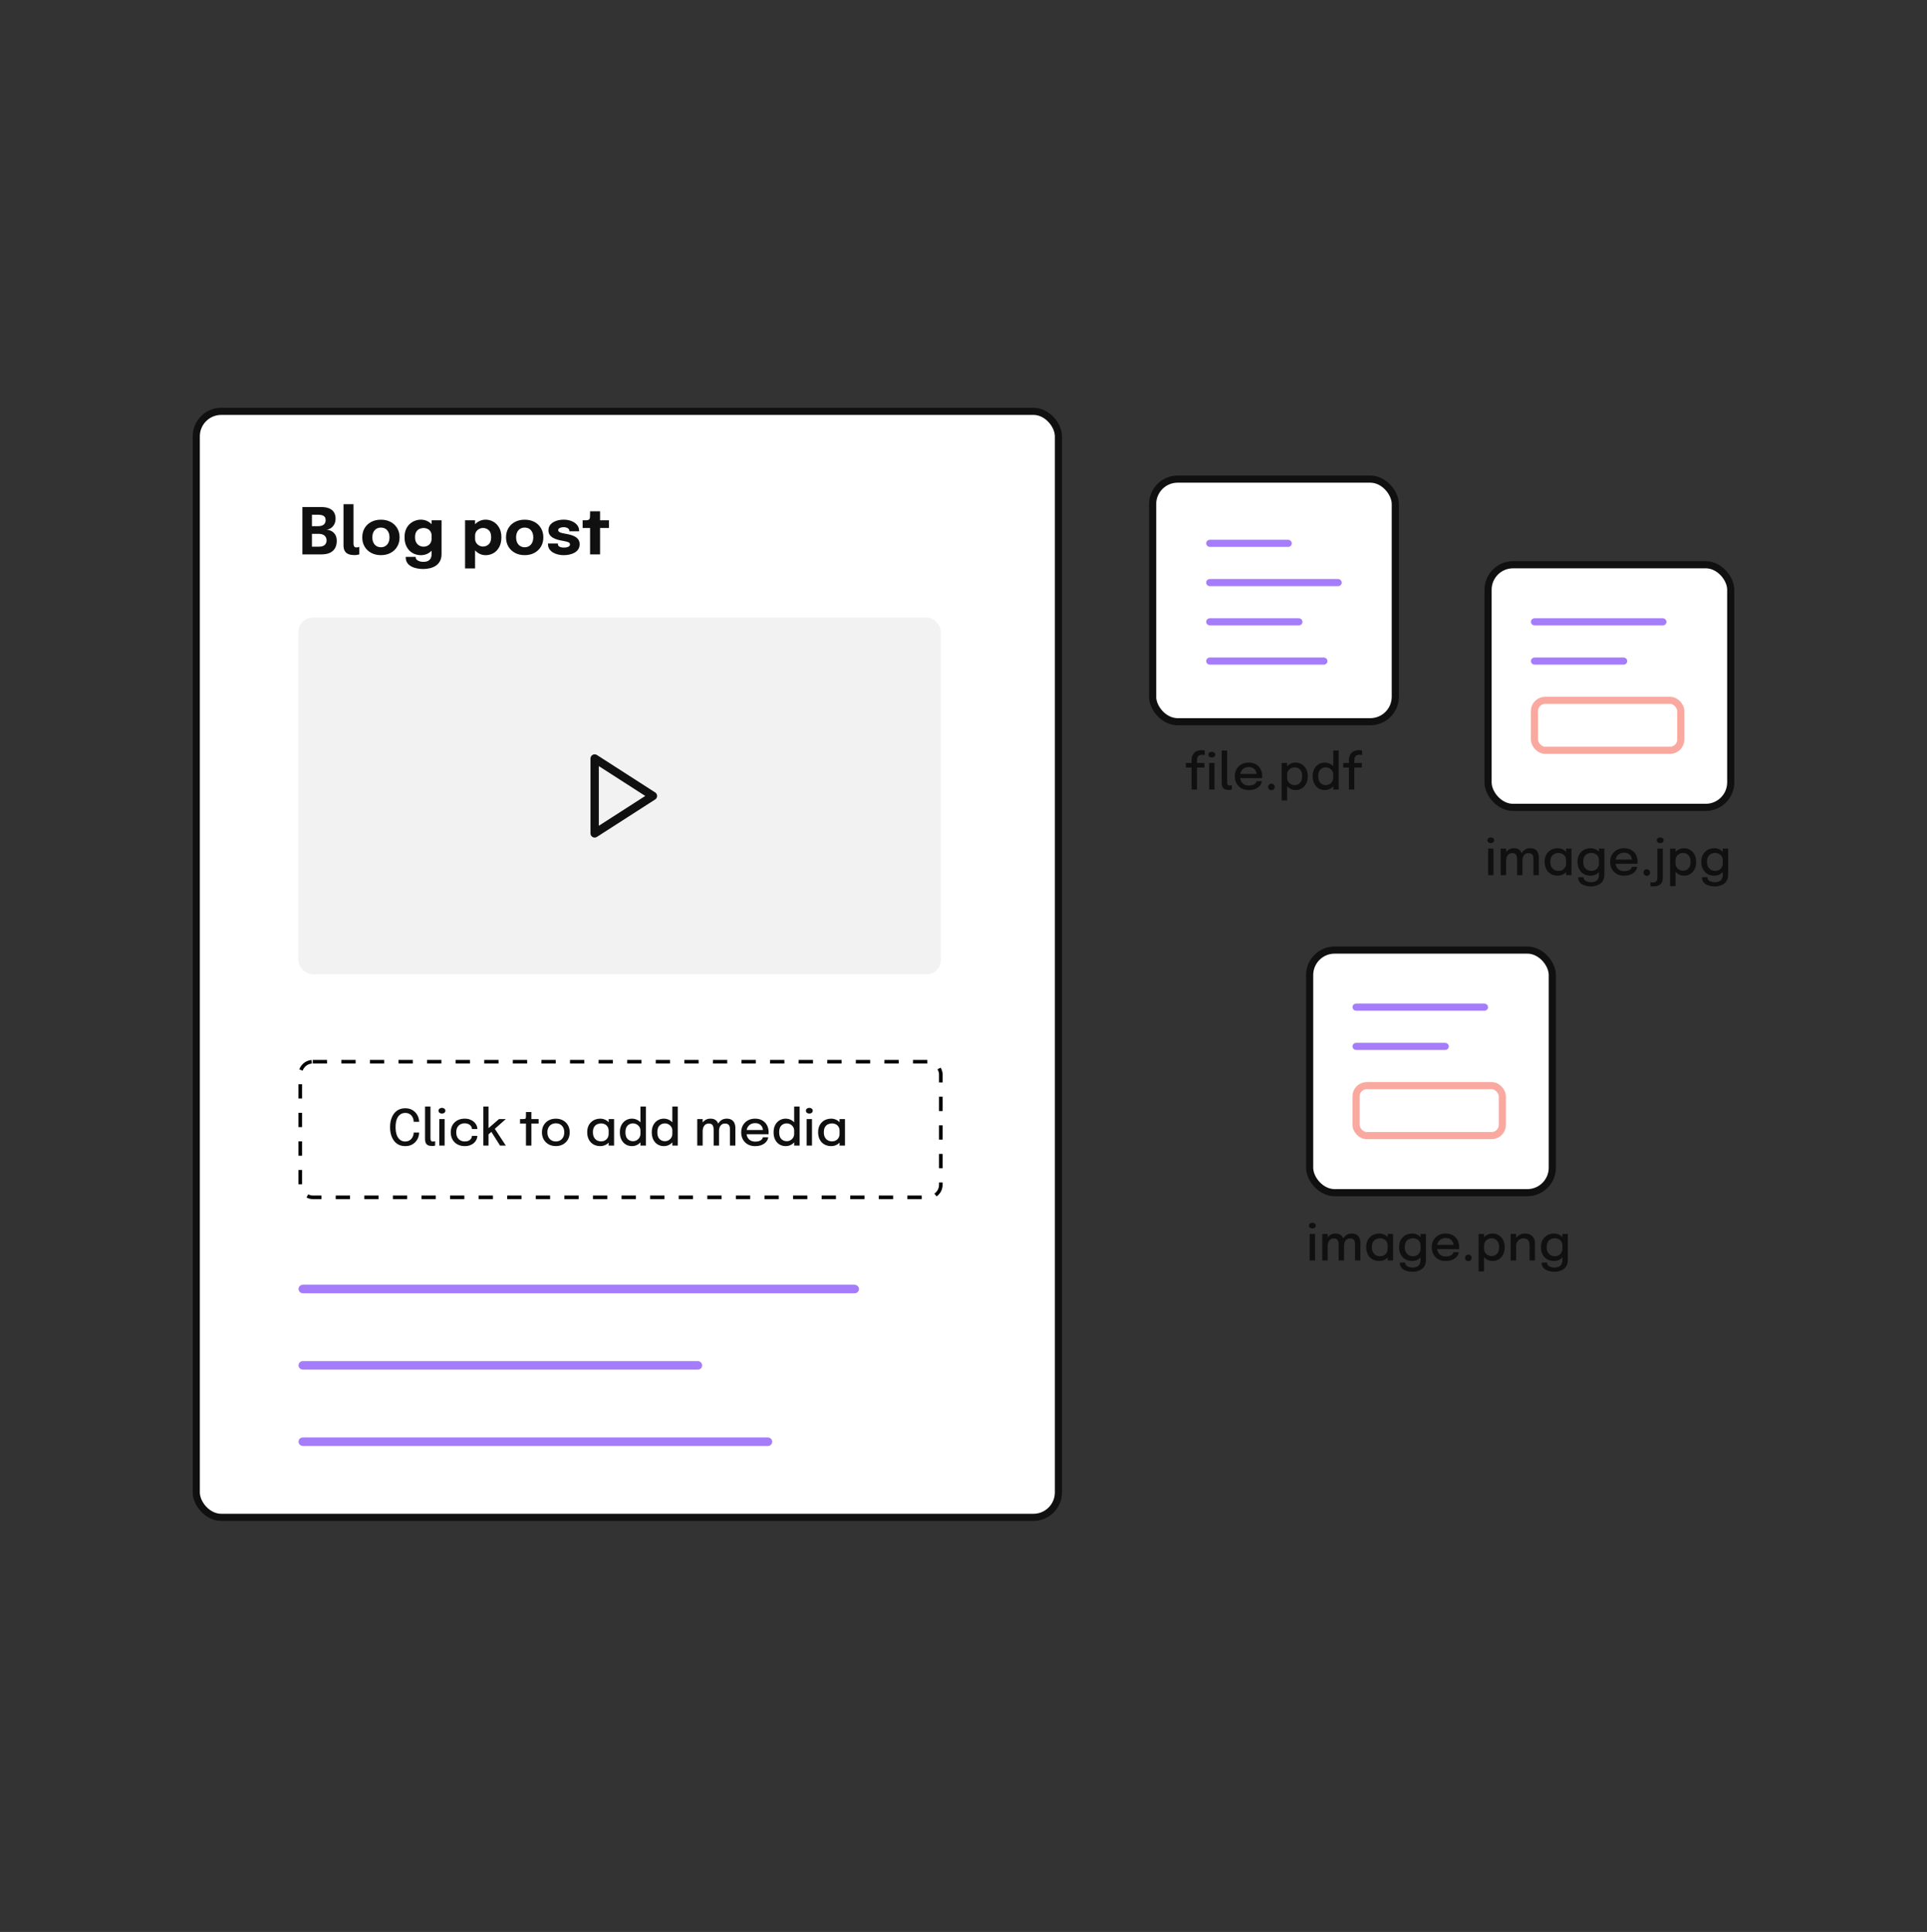
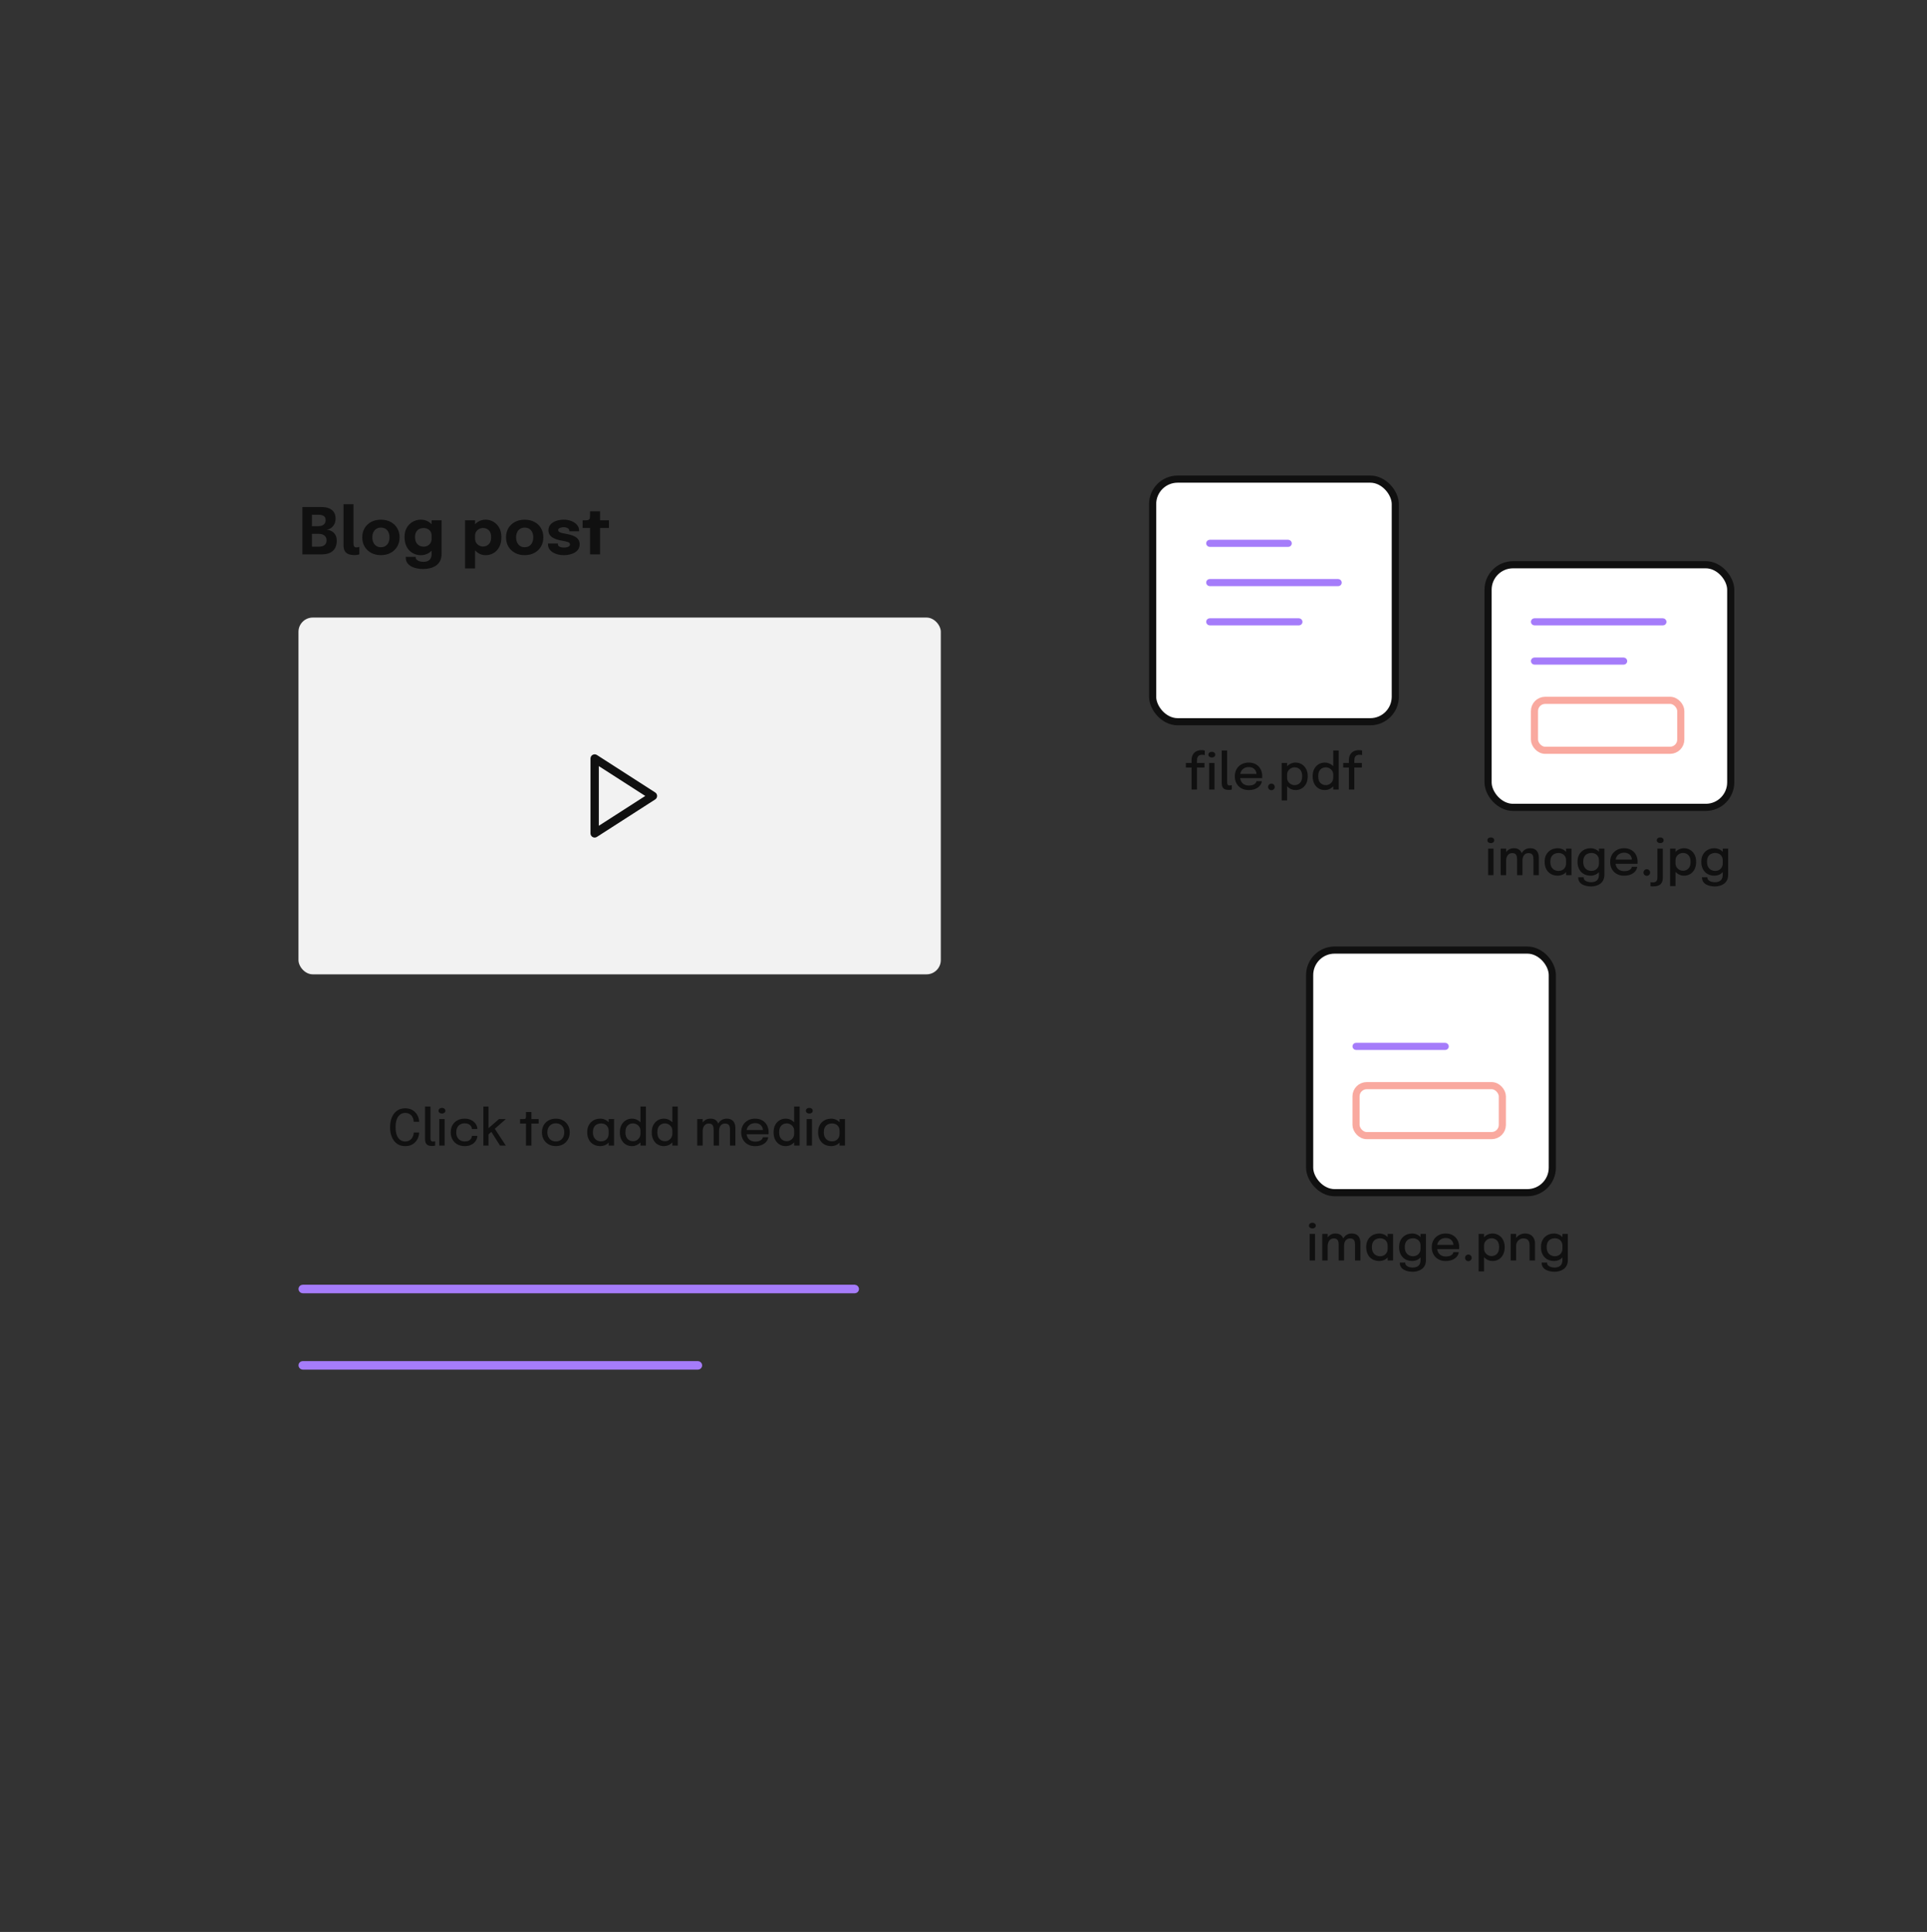
<svg xmlns="http://www.w3.org/2000/svg" width="360" height="361" viewBox="0 0 360 361" fill="none">
  <rect x="0" y="0" width="360" height="361" fill="#333333" stroke="none" />
  <rect x="215.333" y="89.528" width="45.333" height="45.333" rx="4.667" fill="white" stroke="#101010" stroke-width="1.333" />
  <rect x="225.667" y="101.195" width="15.333" height="0.667" rx="0.333" stroke="#A57CFA" stroke-width="0.667" />
  <rect x="225.667" y="108.529" width="24.667" height="0.667" rx="0.333" stroke="#A57CFA" stroke-width="0.667" />
  <rect x="225.667" y="115.862" width="17.333" height="0.667" rx="0.333" stroke="#A57CFA" stroke-width="0.667" />
-   <rect x="225.667" y="123.195" width="22" height="0.667" rx="0.333" stroke="#A57CFA" stroke-width="0.667" />
  <path d="M222.607 147.529V143.413H221.539V142.573H222.607V142.031C222.607 141.776 222.638 141.548 222.701 141.345C222.766 141.143 222.856 140.969 222.971 140.823C223.086 140.673 223.222 140.551 223.377 140.454C223.536 140.358 223.709 140.286 223.895 140.239C224.085 140.19 224.283 140.165 224.488 140.165C224.656 140.165 224.787 140.176 224.88 140.197C224.976 140.216 225.04 140.233 225.071 140.249V141.093C225.034 141.081 224.97 141.067 224.88 141.051C224.79 141.036 224.693 141.028 224.591 141.028C224.391 141.028 224.228 141.058 224.101 141.117C223.973 141.176 223.873 141.258 223.802 141.364C223.73 141.467 223.681 141.587 223.653 141.723C223.628 141.857 223.615 142 223.615 142.153V142.573H225.025V143.413H223.615V147.529H222.607ZM225.893 147.529V142.573H226.891V147.529H225.893ZM226.397 141.546C226.222 141.546 226.071 141.499 225.944 141.406C225.819 141.31 225.757 141.177 225.757 141.009C225.757 140.845 225.819 140.715 225.944 140.622C226.071 140.526 226.222 140.477 226.397 140.477C226.568 140.477 226.715 140.526 226.84 140.622C226.967 140.715 227.031 140.845 227.031 141.009C227.031 141.177 226.967 141.31 226.84 141.406C226.715 141.499 226.568 141.546 226.397 141.546ZM229.569 147.603C229.423 147.603 229.272 147.591 229.117 147.566C228.961 147.541 228.817 147.487 228.683 147.403C228.552 147.319 228.445 147.191 228.361 147.02C228.28 146.849 228.239 146.619 228.239 146.329C228.239 146.273 228.239 146.217 228.239 146.161C228.239 146.102 228.239 146.04 228.239 145.975V140.235H229.252V145.881C229.252 145.925 229.252 145.967 229.252 146.007C229.252 146.045 229.252 146.081 229.252 146.115C229.252 146.295 229.269 146.434 229.303 146.53C229.341 146.623 229.392 146.687 229.457 146.721C229.523 146.756 229.602 146.773 229.695 146.773C229.783 146.773 229.863 146.767 229.938 146.754C230.016 146.739 230.078 146.723 230.125 146.707V147.529C230.063 147.551 229.986 147.568 229.896 147.58C229.809 147.596 229.7 147.603 229.569 147.603ZM231.242 145.405V144.617H234.891L234.751 144.85C234.751 144.831 234.751 144.813 234.751 144.794C234.751 144.772 234.751 144.754 234.751 144.738C234.751 144.486 234.697 144.254 234.588 144.043C234.479 143.828 234.316 143.657 234.098 143.529C233.883 143.399 233.614 143.333 233.291 143.333C232.967 143.333 232.682 143.403 232.437 143.543C232.194 143.68 232.004 143.876 231.867 144.131C231.734 144.383 231.667 144.687 231.667 145.041C231.667 145.402 231.732 145.713 231.863 145.975C231.993 146.233 232.182 146.432 232.427 146.572C232.673 146.712 232.967 146.782 233.309 146.782C233.549 146.782 233.756 146.759 233.93 146.712C234.107 146.662 234.252 146.597 234.364 146.516C234.479 146.435 234.566 146.348 234.625 146.255C234.684 146.158 234.719 146.063 234.728 145.97H235.736C235.717 146.172 235.65 146.373 235.535 146.572C235.423 146.768 235.263 146.947 235.055 147.109C234.849 147.267 234.597 147.395 234.299 147.491C234.003 147.585 233.662 147.631 233.277 147.631C232.76 147.631 232.308 147.523 231.919 147.305C231.53 147.087 231.226 146.785 231.009 146.399C230.791 146.011 230.682 145.566 230.682 145.065C230.682 144.555 230.792 144.107 231.013 143.721C231.234 143.335 231.541 143.035 231.933 142.82C232.325 142.602 232.774 142.493 233.281 142.493C233.798 142.493 234.244 142.602 234.621 142.82C235 143.038 235.293 143.338 235.498 143.721C235.703 144.103 235.806 144.544 235.806 145.041C235.806 145.101 235.804 145.169 235.801 145.247C235.798 145.325 235.794 145.377 235.787 145.405H231.242ZM237.527 147.655C237.353 147.655 237.205 147.596 237.084 147.477C236.966 147.359 236.907 147.213 236.907 147.039C236.907 146.868 236.966 146.723 237.084 146.605C237.205 146.483 237.353 146.423 237.527 146.423C237.695 146.423 237.84 146.483 237.961 146.605C238.083 146.723 238.143 146.868 238.143 147.039C238.143 147.213 238.083 147.359 237.961 147.477C237.84 147.596 237.695 147.655 237.527 147.655ZM239.441 149.568V142.573H240.454V149.568H239.441ZM242.05 147.627C241.664 147.627 241.306 147.53 240.977 147.337C240.647 147.141 240.379 146.874 240.174 146.535C239.972 146.196 239.871 145.811 239.871 145.382C239.871 145.37 239.871 145.36 239.871 145.354C239.871 145.345 239.871 145.335 239.871 145.326L240.459 145.312C240.459 145.318 240.459 145.326 240.459 145.335C240.459 145.342 240.459 145.349 240.459 145.359C240.459 145.614 240.524 145.844 240.655 146.049C240.788 146.252 240.961 146.412 241.173 146.53C241.384 146.648 241.611 146.707 241.854 146.707C242.252 146.707 242.587 146.572 242.857 146.301C243.131 146.028 243.268 145.608 243.268 145.041C243.268 144.472 243.133 144.054 242.862 143.786C242.591 143.515 242.255 143.38 241.854 143.38C241.611 143.38 241.384 143.439 241.173 143.557C240.961 143.673 240.788 143.831 240.655 144.033C240.524 144.233 240.459 144.461 240.459 144.719L239.871 144.696C239.871 144.264 239.972 143.883 240.174 143.553C240.379 143.22 240.647 142.96 240.977 142.773C241.306 142.587 241.664 142.493 242.05 142.493C242.451 142.493 242.823 142.593 243.165 142.792C243.507 142.988 243.783 143.276 243.991 143.655C244.203 144.035 244.309 144.497 244.309 145.041C244.309 145.598 244.206 146.07 244.001 146.455C243.795 146.841 243.521 147.134 243.179 147.333C242.837 147.529 242.461 147.627 242.05 147.627ZM247.483 147.627C247.075 147.627 246.7 147.529 246.358 147.333C246.016 147.134 245.742 146.841 245.537 146.455C245.332 146.07 245.229 145.598 245.229 145.041C245.229 144.497 245.333 144.035 245.542 143.655C245.75 143.276 246.025 142.988 246.368 142.792C246.71 142.593 247.082 142.493 247.483 142.493C247.869 142.493 248.226 142.587 248.556 142.773C248.889 142.96 249.157 143.22 249.359 143.553C249.561 143.883 249.662 144.264 249.662 144.696C249.662 144.709 249.662 144.721 249.662 144.733C249.662 144.743 249.662 144.752 249.662 144.761L249.074 144.78C249.074 144.771 249.074 144.761 249.074 144.752C249.074 144.74 249.074 144.729 249.074 144.719C249.074 144.461 249.009 144.233 248.878 144.033C248.748 143.831 248.575 143.673 248.36 143.557C248.149 143.439 247.923 143.38 247.684 143.38C247.282 143.38 246.946 143.515 246.676 143.786C246.405 144.054 246.27 144.472 246.27 145.041C246.27 145.608 246.405 146.028 246.676 146.301C246.949 146.572 247.285 146.707 247.684 146.707C247.932 146.707 248.163 146.648 248.374 146.53C248.586 146.409 248.755 146.244 248.883 146.035C249.01 145.827 249.074 145.589 249.074 145.321L249.662 145.345C249.662 145.774 249.564 146.161 249.368 146.507C249.175 146.852 248.914 147.126 248.584 147.328C248.258 147.527 247.89 147.627 247.483 147.627ZM249.074 147.529V140.235H250.092V147.529H249.074ZM252.002 147.529V143.413H250.933V142.573H252.002V142.031C252.002 141.776 252.033 141.548 252.095 141.345C252.16 141.143 252.251 140.969 252.366 140.823C252.481 140.673 252.616 140.551 252.772 140.454C252.93 140.358 253.103 140.286 253.29 140.239C253.48 140.19 253.677 140.165 253.882 140.165C254.05 140.165 254.181 140.176 254.274 140.197C254.371 140.216 254.435 140.233 254.466 140.249V141.093C254.428 141.081 254.365 141.067 254.274 141.051C254.184 141.036 254.088 141.028 253.985 141.028C253.786 141.028 253.623 141.058 253.495 141.117C253.368 141.176 253.268 141.258 253.196 141.364C253.125 141.467 253.075 141.587 253.047 141.723C253.022 141.857 253.01 142 253.01 142.153V142.573H254.419V143.413H253.01V147.529H252.002Z" fill="#101010" />
-   <rect x="36.667" y="76.862" width="161.067" height="206.667" rx="4.667" fill="white" stroke="#101010" stroke-width="1.333" />
-   <path d="M59.99 94.745C60.611 94.745 61.118 94.831 61.514 95.003C61.914 95.175 62.211 95.423 62.403 95.747C62.594 96.067 62.691 96.445 62.691 96.881C62.691 97.317 62.605 97.689 62.432 97.997C62.261 98.301 62.042 98.537 61.779 98.705C61.514 98.869 61.246 98.961 60.974 98.981C61.258 98.989 61.55 99.063 61.85 99.203C62.151 99.339 62.403 99.561 62.606 99.869C62.81 100.173 62.913 100.579 62.913 101.087C62.913 101.567 62.815 101.997 62.618 102.377C62.426 102.753 62.117 103.051 61.688 103.271C61.261 103.487 60.688 103.595 59.972 103.595H56.492V94.745H59.99ZM58.275 98.843L57.657 98.321H59.42C59.892 98.321 60.246 98.221 60.483 98.021C60.718 97.817 60.837 97.543 60.837 97.199C60.837 96.967 60.786 96.777 60.687 96.629C60.587 96.477 60.438 96.365 60.242 96.293C60.047 96.221 59.804 96.185 59.517 96.185H57.434L58.275 95.297V98.843ZM59.612 102.149C60.069 102.149 60.414 102.045 60.651 101.837C60.891 101.625 61.011 101.339 61.011 100.979C61.011 100.775 60.974 100.597 60.903 100.445C60.834 100.293 60.736 100.167 60.608 100.067C60.48 99.963 60.325 99.885 60.141 99.833C59.961 99.777 59.761 99.749 59.541 99.749H57.657L58.275 99.233V103.037L57.434 102.149H59.612ZM66.214 103.721C65.99 103.721 65.76 103.701 65.524 103.661C65.288 103.625 65.066 103.545 64.858 103.421C64.654 103.297 64.488 103.111 64.36 102.863C64.236 102.611 64.174 102.271 64.174 101.843C64.174 101.771 64.174 101.695 64.174 101.615C64.174 101.531 64.174 101.443 64.174 101.351V94.217H66.04V101.243C66.04 101.299 66.04 101.351 66.04 101.399C66.04 101.443 66.04 101.483 66.04 101.519C66.04 101.727 66.062 101.887 66.106 101.999C66.154 102.111 66.218 102.189 66.298 102.233C66.378 102.273 66.468 102.293 66.568 102.293C66.676 102.293 66.778 102.283 66.874 102.263C66.974 102.239 67.058 102.213 67.126 102.185V103.589C67.03 103.625 66.904 103.655 66.748 103.679C66.596 103.707 66.418 103.721 66.214 103.721ZM71.163 103.733C70.475 103.733 69.869 103.591 69.345 103.307C68.821 103.023 68.411 102.633 68.115 102.137C67.823 101.637 67.677 101.061 67.677 100.409C67.677 99.761 67.823 99.189 68.115 98.693C68.411 98.193 68.821 97.805 69.345 97.529C69.869 97.249 70.475 97.109 71.163 97.109C71.851 97.109 72.457 97.249 72.981 97.529C73.505 97.805 73.913 98.193 74.205 98.693C74.501 99.189 74.649 99.761 74.649 100.409C74.649 101.061 74.501 101.637 74.205 102.137C73.913 102.633 73.505 103.023 72.981 103.307C72.457 103.591 71.851 103.733 71.163 103.733ZM71.163 102.257C71.487 102.257 71.769 102.181 72.009 102.029C72.249 101.877 72.435 101.663 72.567 101.387C72.699 101.107 72.765 100.781 72.765 100.409C72.765 100.037 72.699 99.715 72.567 99.443C72.435 99.167 72.249 98.955 72.009 98.807C71.769 98.659 71.487 98.585 71.163 98.585C70.843 98.585 70.561 98.659 70.317 98.807C70.077 98.955 69.891 99.167 69.759 99.443C69.627 99.715 69.561 100.037 69.561 100.409C69.561 100.781 69.627 101.107 69.759 101.387C69.891 101.663 70.077 101.877 70.317 102.029C70.561 102.181 70.843 102.257 71.163 102.257ZM79.069 106.325C78.665 106.325 78.267 106.285 77.875 106.205C77.487 106.129 77.137 106.005 76.825 105.833C76.513 105.665 76.263 105.441 76.075 105.161C75.891 104.881 75.799 104.539 75.799 104.135C75.799 104.123 75.799 104.111 75.799 104.099C75.799 104.087 75.799 104.073 75.799 104.057H77.659C77.659 104.073 77.659 104.087 77.659 104.099C77.659 104.111 77.659 104.123 77.659 104.135C77.659 104.307 77.723 104.457 77.851 104.585C77.979 104.713 78.151 104.811 78.367 104.879C78.587 104.951 78.835 104.987 79.111 104.987C79.415 104.987 79.681 104.937 79.909 104.837C80.137 104.737 80.313 104.579 80.437 104.363C80.565 104.151 80.629 103.871 80.629 103.523V97.223H82.489V103.523C82.489 104.055 82.389 104.501 82.189 104.861C81.993 105.221 81.729 105.507 81.397 105.719C81.069 105.935 80.701 106.089 80.293 106.181C79.889 106.277 79.481 106.325 79.069 106.325ZM78.631 103.739C78.235 103.739 77.853 103.669 77.485 103.529C77.121 103.389 76.795 103.179 76.507 102.899C76.223 102.619 75.997 102.269 75.829 101.849C75.661 101.425 75.577 100.931 75.577 100.367C75.577 99.831 75.661 99.359 75.829 98.951C76.001 98.543 76.233 98.203 76.525 97.931C76.817 97.655 77.145 97.449 77.509 97.313C77.873 97.173 78.247 97.103 78.631 97.103C79.127 97.103 79.585 97.223 80.005 97.463C80.425 97.699 80.763 98.039 81.019 98.483C81.275 98.923 81.403 99.451 81.403 100.067C81.403 100.087 81.403 100.107 81.403 100.127C81.403 100.147 81.403 100.167 81.403 100.187L80.629 100.181C80.629 100.169 80.629 100.159 80.629 100.151C80.629 100.139 80.629 100.127 80.629 100.115C80.629 99.783 80.557 99.511 80.413 99.299C80.273 99.083 80.089 98.923 79.861 98.819C79.633 98.711 79.393 98.657 79.141 98.657C78.873 98.657 78.615 98.713 78.367 98.825C78.123 98.937 77.923 99.119 77.767 99.371C77.615 99.619 77.539 99.951 77.539 100.367C77.539 100.783 77.615 101.123 77.767 101.387C77.923 101.647 78.123 101.839 78.367 101.963C78.615 102.087 78.873 102.149 79.141 102.149C79.397 102.149 79.637 102.093 79.861 101.981C80.089 101.869 80.273 101.703 80.413 101.483C80.557 101.259 80.629 100.983 80.629 100.655L81.403 100.745C81.403 101.381 81.275 101.923 81.019 102.371C80.763 102.815 80.425 103.155 80.005 103.391C79.585 103.623 79.127 103.739 78.631 103.739ZM86.885 106.217V97.223H88.751V106.217H86.885ZM90.719 103.739C90.215 103.739 89.753 103.605 89.333 103.337C88.913 103.065 88.577 102.701 88.325 102.245C88.073 101.785 87.947 101.269 87.947 100.697C87.947 100.681 87.947 100.667 87.947 100.655C87.947 100.639 87.947 100.621 87.947 100.601L88.751 100.583C88.751 100.595 88.751 100.607 88.751 100.619C88.751 100.631 88.751 100.643 88.751 100.655C88.751 100.951 88.823 101.211 88.967 101.435C89.111 101.655 89.297 101.825 89.525 101.945C89.753 102.065 89.991 102.125 90.239 102.125C90.647 102.125 91.001 101.985 91.301 101.705C91.605 101.421 91.757 100.979 91.757 100.379C91.757 99.779 91.607 99.343 91.307 99.071C91.007 98.795 90.651 98.657 90.239 98.657C89.991 98.657 89.753 98.717 89.525 98.837C89.297 98.953 89.111 99.119 88.967 99.335C88.823 99.551 88.751 99.809 88.751 100.109L87.947 100.061C87.947 99.485 88.073 98.977 88.325 98.537C88.577 98.093 88.913 97.743 89.333 97.487C89.753 97.231 90.215 97.103 90.719 97.103C91.235 97.103 91.717 97.231 92.165 97.487C92.613 97.739 92.975 98.109 93.251 98.597C93.531 99.085 93.671 99.679 93.671 100.379C93.671 101.111 93.535 101.727 93.263 102.227C92.991 102.727 92.631 103.105 92.183 103.361C91.735 103.613 91.247 103.739 90.719 103.739ZM98.022 103.733C97.334 103.733 96.728 103.591 96.204 103.307C95.68 103.023 95.27 102.633 94.974 102.137C94.682 101.637 94.536 101.061 94.536 100.409C94.536 99.761 94.682 99.189 94.974 98.693C95.27 98.193 95.68 97.805 96.204 97.529C96.728 97.249 97.334 97.109 98.022 97.109C98.71 97.109 99.316 97.249 99.84 97.529C100.364 97.805 100.772 98.193 101.064 98.693C101.36 99.189 101.508 99.761 101.508 100.409C101.508 101.061 101.36 101.637 101.064 102.137C100.772 102.633 100.364 103.023 99.84 103.307C99.316 103.591 98.71 103.733 98.022 103.733ZM98.022 102.257C98.346 102.257 98.628 102.181 98.868 102.029C99.108 101.877 99.294 101.663 99.426 101.387C99.558 101.107 99.624 100.781 99.624 100.409C99.624 100.037 99.558 99.715 99.426 99.443C99.294 99.167 99.108 98.955 98.868 98.807C98.628 98.659 98.346 98.585 98.022 98.585C97.702 98.585 97.42 98.659 97.176 98.807C96.936 98.955 96.75 99.167 96.618 99.443C96.486 99.715 96.42 100.037 96.42 100.409C96.42 100.781 96.486 101.107 96.618 101.387C96.75 101.663 96.936 101.877 97.176 102.029C97.42 102.181 97.702 102.257 98.022 102.257ZM105.322 103.739C104.942 103.739 104.576 103.695 104.224 103.607C103.872 103.519 103.556 103.389 103.276 103.217C103 103.045 102.78 102.831 102.616 102.575C102.456 102.315 102.376 102.013 102.376 101.669C102.376 101.653 102.376 101.635 102.376 101.615C102.376 101.591 102.376 101.573 102.376 101.561H104.224C104.224 101.573 104.224 101.587 104.224 101.603C104.224 101.615 104.224 101.629 104.224 101.645C104.224 101.877 104.326 102.047 104.53 102.155C104.738 102.263 105.018 102.317 105.37 102.317C105.554 102.317 105.73 102.299 105.898 102.263C106.07 102.223 106.21 102.161 106.318 102.077C106.43 101.989 106.486 101.879 106.486 101.747C106.486 101.535 106.368 101.385 106.132 101.297C105.9 101.209 105.526 101.121 105.01 101.033C104.718 100.985 104.422 100.917 104.122 100.829C103.822 100.741 103.546 100.625 103.294 100.481C103.042 100.333 102.84 100.147 102.688 99.923C102.536 99.695 102.46 99.419 102.46 99.095C102.46 98.663 102.59 98.299 102.85 98.003C103.114 97.707 103.464 97.483 103.9 97.331C104.336 97.179 104.816 97.103 105.34 97.103C105.84 97.103 106.306 97.187 106.738 97.355C107.17 97.519 107.52 97.757 107.788 98.069C108.056 98.377 108.19 98.749 108.19 99.185C108.19 99.193 108.19 99.205 108.19 99.221C108.19 99.237 108.19 99.253 108.19 99.269H106.36C106.36 99.253 106.36 99.239 106.36 99.227C106.36 99.215 106.36 99.205 106.36 99.197C106.36 99.037 106.308 98.907 106.204 98.807C106.104 98.707 105.976 98.633 105.82 98.585C105.664 98.533 105.502 98.507 105.334 98.507C105.182 98.507 105.024 98.525 104.86 98.561C104.7 98.593 104.564 98.649 104.452 98.729C104.34 98.805 104.284 98.913 104.284 99.053C104.284 99.189 104.344 99.301 104.464 99.389C104.584 99.473 104.752 99.543 104.968 99.599C105.184 99.651 105.434 99.701 105.718 99.749C105.986 99.793 106.268 99.855 106.564 99.935C106.864 100.011 107.144 100.121 107.404 100.265C107.668 100.405 107.88 100.591 108.04 100.823C108.204 101.051 108.286 101.341 108.286 101.693C108.286 102.057 108.202 102.369 108.034 102.629C107.866 102.889 107.638 103.101 107.35 103.265C107.066 103.425 106.748 103.543 106.396 103.619C106.048 103.699 105.69 103.739 105.322 103.739ZM110.237 103.595V98.663H108.845V97.223H109.193C109.449 97.223 109.647 97.211 109.787 97.187C109.931 97.159 110.035 97.105 110.099 97.025C110.163 96.945 110.201 96.823 110.213 96.659C110.229 96.491 110.237 96.269 110.237 95.993V95.543H112.103V97.223H113.759V98.663H112.103V103.595H110.237Z" fill="#101010" />
+   <path d="M59.99 94.745C60.611 94.745 61.118 94.831 61.514 95.003C61.914 95.175 62.211 95.423 62.403 95.747C62.594 96.067 62.691 96.445 62.691 96.881C62.691 97.317 62.605 97.689 62.432 97.997C62.261 98.301 62.042 98.537 61.779 98.705C61.514 98.869 61.246 98.961 60.974 98.981C61.258 98.989 61.55 99.063 61.85 99.203C62.151 99.339 62.403 99.561 62.606 99.869C62.81 100.173 62.913 100.579 62.913 101.087C62.913 101.567 62.815 101.997 62.618 102.377C62.426 102.753 62.117 103.051 61.688 103.271C61.261 103.487 60.688 103.595 59.972 103.595H56.492V94.745H59.99ZM58.275 98.843L57.657 98.321H59.42C59.892 98.321 60.246 98.221 60.483 98.021C60.718 97.817 60.837 97.543 60.837 97.199C60.837 96.967 60.786 96.777 60.687 96.629C60.587 96.477 60.438 96.365 60.242 96.293C60.047 96.221 59.804 96.185 59.517 96.185H57.434L58.275 95.297V98.843ZM59.612 102.149C60.069 102.149 60.414 102.045 60.651 101.837C60.891 101.625 61.011 101.339 61.011 100.979C61.011 100.775 60.974 100.597 60.903 100.445C60.834 100.293 60.736 100.167 60.608 100.067C60.48 99.963 60.325 99.885 60.141 99.833C59.961 99.777 59.761 99.749 59.541 99.749H57.657L58.275 99.233V103.037L57.434 102.149H59.612ZM66.214 103.721C65.99 103.721 65.76 103.701 65.524 103.661C65.288 103.625 65.066 103.545 64.858 103.421C64.654 103.297 64.488 103.111 64.36 102.863C64.236 102.611 64.174 102.271 64.174 101.843C64.174 101.771 64.174 101.695 64.174 101.615C64.174 101.531 64.174 101.443 64.174 101.351V94.217H66.04V101.243C66.04 101.299 66.04 101.351 66.04 101.399C66.04 101.443 66.04 101.483 66.04 101.519C66.04 101.727 66.062 101.887 66.106 101.999C66.154 102.111 66.218 102.189 66.298 102.233C66.378 102.273 66.468 102.293 66.568 102.293C66.676 102.293 66.778 102.283 66.874 102.263C66.974 102.239 67.058 102.213 67.126 102.185V103.589C67.03 103.625 66.904 103.655 66.748 103.679C66.596 103.707 66.418 103.721 66.214 103.721ZM71.163 103.733C70.475 103.733 69.869 103.591 69.345 103.307C68.821 103.023 68.411 102.633 68.115 102.137C67.823 101.637 67.677 101.061 67.677 100.409C67.677 99.761 67.823 99.189 68.115 98.693C68.411 98.193 68.821 97.805 69.345 97.529C69.869 97.249 70.475 97.109 71.163 97.109C71.851 97.109 72.457 97.249 72.981 97.529C73.505 97.805 73.913 98.193 74.205 98.693C74.501 99.189 74.649 99.761 74.649 100.409C74.649 101.061 74.501 101.637 74.205 102.137C73.913 102.633 73.505 103.023 72.981 103.307C72.457 103.591 71.851 103.733 71.163 103.733ZM71.163 102.257C71.487 102.257 71.769 102.181 72.009 102.029C72.249 101.877 72.435 101.663 72.567 101.387C72.699 101.107 72.765 100.781 72.765 100.409C72.765 100.037 72.699 99.715 72.567 99.443C72.435 99.167 72.249 98.955 72.009 98.807C71.769 98.659 71.487 98.585 71.163 98.585C70.843 98.585 70.561 98.659 70.317 98.807C70.077 98.955 69.891 99.167 69.759 99.443C69.627 99.715 69.561 100.037 69.561 100.409C69.561 100.781 69.627 101.107 69.759 101.387C69.891 101.663 70.077 101.877 70.317 102.029C70.561 102.181 70.843 102.257 71.163 102.257ZM79.069 106.325C78.665 106.325 78.267 106.285 77.875 106.205C77.487 106.129 77.137 106.005 76.825 105.833C76.513 105.665 76.263 105.441 76.075 105.161C75.891 104.881 75.799 104.539 75.799 104.135C75.799 104.123 75.799 104.111 75.799 104.099C75.799 104.087 75.799 104.073 75.799 104.057H77.659C77.659 104.073 77.659 104.087 77.659 104.099C77.659 104.111 77.659 104.123 77.659 104.135C77.659 104.307 77.723 104.457 77.851 104.585C77.979 104.713 78.151 104.811 78.367 104.879C78.587 104.951 78.835 104.987 79.111 104.987C79.415 104.987 79.681 104.937 79.909 104.837C80.137 104.737 80.313 104.579 80.437 104.363C80.565 104.151 80.629 103.871 80.629 103.523V97.223H82.489V103.523C82.489 104.055 82.389 104.501 82.189 104.861C81.993 105.221 81.729 105.507 81.397 105.719C81.069 105.935 80.701 106.089 80.293 106.181C79.889 106.277 79.481 106.325 79.069 106.325ZM78.631 103.739C78.235 103.739 77.853 103.669 77.485 103.529C77.121 103.389 76.795 103.179 76.507 102.899C76.223 102.619 75.997 102.269 75.829 101.849C75.661 101.425 75.577 100.931 75.577 100.367C75.577 99.831 75.661 99.359 75.829 98.951C76.001 98.543 76.233 98.203 76.525 97.931C76.817 97.655 77.145 97.449 77.509 97.313C77.873 97.173 78.247 97.103 78.631 97.103C79.127 97.103 79.585 97.223 80.005 97.463C80.425 97.699 80.763 98.039 81.019 98.483C81.275 98.923 81.403 99.451 81.403 100.067C81.403 100.087 81.403 100.107 81.403 100.127C81.403 100.147 81.403 100.167 81.403 100.187L80.629 100.181C80.629 100.169 80.629 100.159 80.629 100.151C80.629 100.139 80.629 100.127 80.629 100.115C80.629 99.783 80.557 99.511 80.413 99.299C80.273 99.083 80.089 98.923 79.861 98.819C79.633 98.711 79.393 98.657 79.141 98.657C78.873 98.657 78.615 98.713 78.367 98.825C78.123 98.937 77.923 99.119 77.767 99.371C77.615 99.619 77.539 99.951 77.539 100.367C77.539 100.783 77.615 101.123 77.767 101.387C77.923 101.647 78.123 101.839 78.367 101.963C78.615 102.087 78.873 102.149 79.141 102.149C79.397 102.149 79.637 102.093 79.861 101.981C80.089 101.869 80.273 101.703 80.413 101.483C80.557 101.259 80.629 100.983 80.629 100.655L81.403 100.745C81.403 101.381 81.275 101.923 81.019 102.371C80.763 102.815 80.425 103.155 80.005 103.391C79.585 103.623 79.127 103.739 78.631 103.739ZM86.885 106.217V97.223H88.751V106.217H86.885ZM90.719 103.739C90.215 103.739 89.753 103.605 89.333 103.337C88.913 103.065 88.577 102.701 88.325 102.245C88.073 101.785 87.947 101.269 87.947 100.697C87.947 100.681 87.947 100.667 87.947 100.655C87.947 100.639 87.947 100.621 87.947 100.601L88.751 100.583C88.751 100.631 88.751 100.643 88.751 100.655C88.751 100.951 88.823 101.211 88.967 101.435C89.111 101.655 89.297 101.825 89.525 101.945C89.753 102.065 89.991 102.125 90.239 102.125C90.647 102.125 91.001 101.985 91.301 101.705C91.605 101.421 91.757 100.979 91.757 100.379C91.757 99.779 91.607 99.343 91.307 99.071C91.007 98.795 90.651 98.657 90.239 98.657C89.991 98.657 89.753 98.717 89.525 98.837C89.297 98.953 89.111 99.119 88.967 99.335C88.823 99.551 88.751 99.809 88.751 100.109L87.947 100.061C87.947 99.485 88.073 98.977 88.325 98.537C88.577 98.093 88.913 97.743 89.333 97.487C89.753 97.231 90.215 97.103 90.719 97.103C91.235 97.103 91.717 97.231 92.165 97.487C92.613 97.739 92.975 98.109 93.251 98.597C93.531 99.085 93.671 99.679 93.671 100.379C93.671 101.111 93.535 101.727 93.263 102.227C92.991 102.727 92.631 103.105 92.183 103.361C91.735 103.613 91.247 103.739 90.719 103.739ZM98.022 103.733C97.334 103.733 96.728 103.591 96.204 103.307C95.68 103.023 95.27 102.633 94.974 102.137C94.682 101.637 94.536 101.061 94.536 100.409C94.536 99.761 94.682 99.189 94.974 98.693C95.27 98.193 95.68 97.805 96.204 97.529C96.728 97.249 97.334 97.109 98.022 97.109C98.71 97.109 99.316 97.249 99.84 97.529C100.364 97.805 100.772 98.193 101.064 98.693C101.36 99.189 101.508 99.761 101.508 100.409C101.508 101.061 101.36 101.637 101.064 102.137C100.772 102.633 100.364 103.023 99.84 103.307C99.316 103.591 98.71 103.733 98.022 103.733ZM98.022 102.257C98.346 102.257 98.628 102.181 98.868 102.029C99.108 101.877 99.294 101.663 99.426 101.387C99.558 101.107 99.624 100.781 99.624 100.409C99.624 100.037 99.558 99.715 99.426 99.443C99.294 99.167 99.108 98.955 98.868 98.807C98.628 98.659 98.346 98.585 98.022 98.585C97.702 98.585 97.42 98.659 97.176 98.807C96.936 98.955 96.75 99.167 96.618 99.443C96.486 99.715 96.42 100.037 96.42 100.409C96.42 100.781 96.486 101.107 96.618 101.387C96.75 101.663 96.936 101.877 97.176 102.029C97.42 102.181 97.702 102.257 98.022 102.257ZM105.322 103.739C104.942 103.739 104.576 103.695 104.224 103.607C103.872 103.519 103.556 103.389 103.276 103.217C103 103.045 102.78 102.831 102.616 102.575C102.456 102.315 102.376 102.013 102.376 101.669C102.376 101.653 102.376 101.635 102.376 101.615C102.376 101.591 102.376 101.573 102.376 101.561H104.224C104.224 101.573 104.224 101.587 104.224 101.603C104.224 101.615 104.224 101.629 104.224 101.645C104.224 101.877 104.326 102.047 104.53 102.155C104.738 102.263 105.018 102.317 105.37 102.317C105.554 102.317 105.73 102.299 105.898 102.263C106.07 102.223 106.21 102.161 106.318 102.077C106.43 101.989 106.486 101.879 106.486 101.747C106.486 101.535 106.368 101.385 106.132 101.297C105.9 101.209 105.526 101.121 105.01 101.033C104.718 100.985 104.422 100.917 104.122 100.829C103.822 100.741 103.546 100.625 103.294 100.481C103.042 100.333 102.84 100.147 102.688 99.923C102.536 99.695 102.46 99.419 102.46 99.095C102.46 98.663 102.59 98.299 102.85 98.003C103.114 97.707 103.464 97.483 103.9 97.331C104.336 97.179 104.816 97.103 105.34 97.103C105.84 97.103 106.306 97.187 106.738 97.355C107.17 97.519 107.52 97.757 107.788 98.069C108.056 98.377 108.19 98.749 108.19 99.185C108.19 99.193 108.19 99.205 108.19 99.221C108.19 99.237 108.19 99.253 108.19 99.269H106.36C106.36 99.253 106.36 99.239 106.36 99.227C106.36 99.215 106.36 99.205 106.36 99.197C106.36 99.037 106.308 98.907 106.204 98.807C106.104 98.707 105.976 98.633 105.82 98.585C105.664 98.533 105.502 98.507 105.334 98.507C105.182 98.507 105.024 98.525 104.86 98.561C104.7 98.593 104.564 98.649 104.452 98.729C104.34 98.805 104.284 98.913 104.284 99.053C104.284 99.189 104.344 99.301 104.464 99.389C104.584 99.473 104.752 99.543 104.968 99.599C105.184 99.651 105.434 99.701 105.718 99.749C105.986 99.793 106.268 99.855 106.564 99.935C106.864 100.011 107.144 100.121 107.404 100.265C107.668 100.405 107.88 100.591 108.04 100.823C108.204 101.051 108.286 101.341 108.286 101.693C108.286 102.057 108.202 102.369 108.034 102.629C107.866 102.889 107.638 103.101 107.35 103.265C107.066 103.425 106.748 103.543 106.396 103.619C106.048 103.699 105.69 103.739 105.322 103.739ZM110.237 103.595V98.663H108.845V97.223H109.193C109.449 97.223 109.647 97.211 109.787 97.187C109.931 97.159 110.035 97.105 110.099 97.025C110.163 96.945 110.201 96.823 110.213 96.659C110.229 96.491 110.237 96.269 110.237 95.993V95.543H112.103V97.223H113.759V98.663H112.103V103.595H110.237Z" fill="#101010" />
  <rect x="55.761" y="115.395" width="120" height="66.667" rx="2.667" fill="#F2F2F2" />
  <path fill-rule="evenodd" clip-rule="evenodd" d="M110.721 141.045C110.971 140.909 111.275 140.92 111.514 141.074L122.403 148.074C122.626 148.217 122.76 148.463 122.76 148.728C122.76 148.993 122.626 149.239 122.403 149.382L111.514 156.382C111.275 156.536 110.971 156.547 110.721 156.411C110.471 156.274 110.316 156.012 110.316 155.728V141.728C110.316 141.443 110.471 141.182 110.721 141.045ZM111.871 143.153V154.303L120.544 148.728L111.871 143.153Z" fill="#101010" />
-   <rect x="56.094" y="198.395" width="119.667" height="25.333" rx="2.333" stroke="black" stroke-width="0.667" stroke-dasharray="2.67 2.67" />
  <path d="M78.303 211.626C78.303 211.912 78.25 212.203 78.144 212.499C78.038 212.794 77.878 213.068 77.663 213.32C77.449 213.572 77.178 213.776 76.851 213.931C76.525 214.084 76.14 214.16 75.699 214.16C75.098 214.16 74.586 214.009 74.163 213.707C73.743 213.402 73.423 212.984 73.202 212.452C72.981 211.92 72.871 211.31 72.871 210.623C72.871 209.932 72.981 209.322 73.202 208.793C73.423 208.261 73.743 207.844 74.163 207.543C74.586 207.241 75.098 207.09 75.699 207.09C76.2 207.09 76.626 207.188 76.977 207.384C77.332 207.58 77.614 207.832 77.822 208.14C78.034 208.448 78.174 208.768 78.242 209.101C78.282 209.282 78.303 209.453 78.303 209.615H77.285C77.285 209.528 77.278 209.433 77.262 209.33C77.228 209.081 77.144 208.852 77.01 208.644C76.879 208.436 76.704 208.269 76.483 208.145C76.265 208.02 76.004 207.958 75.699 207.958C75.344 207.958 75.031 208.058 74.761 208.257C74.49 208.453 74.278 208.748 74.126 209.143C73.977 209.538 73.902 210.032 73.902 210.623C73.902 211.211 73.977 211.704 74.126 212.102C74.278 212.497 74.49 212.796 74.761 212.998C75.031 213.197 75.344 213.297 75.699 213.297C75.957 213.297 76.184 213.25 76.38 213.157C76.576 213.063 76.741 212.937 76.875 212.779C77.008 212.62 77.109 212.441 77.178 212.242C77.249 212.043 77.285 211.838 77.285 211.626H78.303ZM80.736 214.137C80.59 214.137 80.439 214.124 80.284 214.099C80.128 214.074 79.983 214.02 79.85 213.936C79.719 213.852 79.612 213.724 79.528 213.553C79.447 213.382 79.406 213.152 79.406 212.863C79.406 212.807 79.406 212.751 79.406 212.695C79.406 212.636 79.406 212.573 79.406 212.508V206.768H80.419V212.415C80.419 212.458 80.419 212.5 80.419 212.541C80.419 212.578 80.419 212.614 80.419 212.648C80.419 212.828 80.436 212.967 80.47 213.063C80.508 213.157 80.559 213.22 80.624 213.255C80.69 213.289 80.769 213.306 80.862 213.306C80.949 213.306 81.03 213.3 81.105 213.287C81.183 213.272 81.245 213.256 81.292 213.241V214.062C81.229 214.084 81.153 214.101 81.063 214.113C80.976 214.129 80.867 214.137 80.736 214.137ZM82.064 214.062V209.106H83.062V214.062H82.064ZM82.567 208.079C82.393 208.079 82.242 208.033 82.115 207.939C81.99 207.843 81.928 207.711 81.928 207.543C81.928 207.378 81.99 207.249 82.115 207.155C82.242 207.059 82.393 207.011 82.567 207.011C82.739 207.011 82.886 207.059 83.011 207.155C83.138 207.249 83.202 207.378 83.202 207.543C83.202 207.711 83.138 207.843 83.011 207.939C82.886 208.033 82.739 208.079 82.567 208.079ZM86.814 214.16C86.316 214.16 85.869 214.056 85.474 213.847C85.082 213.636 84.773 213.336 84.546 212.947C84.322 212.558 84.21 212.1 84.21 211.575C84.21 211.049 84.322 210.596 84.546 210.217C84.773 209.834 85.082 209.54 85.474 209.335C85.869 209.129 86.316 209.027 86.814 209.027C87.19 209.027 87.524 209.084 87.817 209.199C88.109 209.311 88.357 209.461 88.559 209.647C88.761 209.834 88.915 210.039 89.021 210.263C89.127 210.487 89.18 210.711 89.18 210.935C89.18 210.938 89.18 210.943 89.18 210.949C89.18 210.956 89.18 210.962 89.18 210.968H88.176C88.176 210.952 88.175 210.935 88.172 210.917C88.168 210.895 88.165 210.875 88.162 210.856C88.137 210.672 88.066 210.509 87.948 210.366C87.829 210.223 87.674 210.109 87.481 210.025C87.288 209.941 87.062 209.899 86.804 209.899C86.521 209.899 86.26 209.962 86.02 210.086C85.784 210.207 85.594 210.392 85.451 210.641C85.308 210.89 85.236 211.201 85.236 211.575C85.236 211.948 85.306 212.262 85.446 212.517C85.589 212.769 85.779 212.961 86.016 213.091C86.255 213.222 86.518 213.287 86.804 213.287C87.112 213.287 87.364 213.241 87.56 213.147C87.756 213.051 87.904 212.923 88.004 212.765C88.103 212.603 88.161 212.429 88.176 212.242H89.18C89.18 212.466 89.128 212.693 89.026 212.923C88.923 213.15 88.772 213.357 88.573 213.544C88.374 213.731 88.126 213.88 87.831 213.992C87.538 214.104 87.199 214.16 86.814 214.16ZM90.298 214.062V206.768H91.26V211.141L91.012 211.024L93.224 209.106H94.498L92.1 211.229L92.342 210.777L94.498 214.062H93.42L91.684 211.323L91.913 211.393L91.134 212.083L91.26 211.621V214.062H90.298ZM98.261 214.062V209.946H97.151V209.106H97.674C97.817 209.106 97.927 209.1 98.005 209.087C98.086 209.072 98.145 209.042 98.182 208.999C98.219 208.952 98.241 208.884 98.248 208.793C98.257 208.7 98.261 208.576 98.261 208.42V207.795H99.274V209.106H100.627V209.946H99.274V214.062H98.261ZM103.839 214.155C103.329 214.155 102.878 214.045 102.486 213.824C102.097 213.603 101.792 213.3 101.571 212.914C101.354 212.525 101.245 212.08 101.245 211.579C101.245 211.082 101.354 210.641 101.571 210.259C101.792 209.873 102.097 209.573 102.486 209.358C102.878 209.14 103.329 209.031 103.839 209.031C104.35 209.031 104.799 209.14 105.188 209.358C105.58 209.573 105.885 209.873 106.103 210.259C106.324 210.641 106.434 211.082 106.434 211.579C106.434 212.08 106.324 212.525 106.103 212.914C105.885 213.3 105.58 213.603 105.188 213.824C104.799 214.045 104.35 214.155 103.839 214.155ZM103.839 213.287C104.15 213.287 104.424 213.217 104.661 213.077C104.897 212.937 105.082 212.74 105.216 212.485C105.35 212.226 105.417 211.925 105.417 211.579C105.417 211.237 105.35 210.94 105.216 210.688C105.082 210.436 104.897 210.242 104.661 210.105C104.424 209.968 104.15 209.899 103.839 209.899C103.531 209.899 103.258 209.968 103.018 210.105C102.782 210.242 102.596 210.436 102.463 210.688C102.329 210.94 102.262 211.237 102.262 211.579C102.262 211.925 102.329 212.226 102.463 212.485C102.596 212.74 102.782 212.937 103.018 213.077C103.258 213.217 103.531 213.287 103.839 213.287ZM112.116 214.16C111.808 214.16 111.509 214.109 111.22 214.006C110.933 213.9 110.675 213.74 110.445 213.525C110.218 213.311 110.037 213.04 109.904 212.713C109.77 212.387 109.703 212.001 109.703 211.556C109.703 211.133 109.77 210.763 109.904 210.445C110.041 210.128 110.224 209.865 110.454 209.657C110.685 209.445 110.943 209.288 111.229 209.185C111.518 209.08 111.814 209.027 112.116 209.027C112.501 209.027 112.856 209.114 113.18 209.288C113.503 209.459 113.761 209.713 113.954 210.049C114.15 210.385 114.248 210.798 114.248 211.29C114.248 211.299 114.248 211.312 114.248 211.327C114.248 211.34 114.248 211.352 114.248 211.365L113.707 211.36C113.707 211.351 113.707 211.343 113.707 211.337C113.707 211.327 113.707 211.318 113.707 211.309C113.707 211.001 113.64 210.744 113.506 210.539C113.376 210.33 113.203 210.175 112.988 210.072C112.777 209.966 112.55 209.913 112.307 209.913C112.043 209.913 111.792 209.968 111.556 210.077C111.322 210.182 111.133 210.357 110.986 210.599C110.84 210.839 110.767 211.159 110.767 211.561C110.767 211.965 110.84 212.293 110.986 212.545C111.133 212.797 111.322 212.982 111.556 213.101C111.792 213.216 112.043 213.273 112.307 213.273C112.553 213.273 112.781 213.219 112.993 213.11C113.205 213.001 113.376 212.841 113.506 212.629C113.64 212.415 113.707 212.155 113.707 211.85L114.248 211.892C114.248 212.393 114.15 212.813 113.954 213.152C113.761 213.488 113.503 213.74 113.18 213.908C112.856 214.076 112.501 214.16 112.116 214.16ZM114.72 214.062H113.707V209.106H114.72V214.062ZM118.055 214.16C117.647 214.16 117.272 214.062 116.93 213.866C116.588 213.667 116.314 213.374 116.109 212.989C115.903 212.603 115.801 212.132 115.801 211.575C115.801 211.03 115.905 210.568 116.113 210.189C116.322 209.809 116.597 209.521 116.939 209.325C117.282 209.126 117.653 209.027 118.055 209.027C118.44 209.027 118.798 209.12 119.128 209.307C119.461 209.493 119.728 209.753 119.931 210.086C120.133 210.416 120.234 210.797 120.234 211.229C120.234 211.242 120.234 211.254 120.234 211.267C120.234 211.276 120.234 211.285 120.234 211.295L119.646 211.313C119.646 211.304 119.646 211.295 119.646 211.285C119.646 211.273 119.646 211.262 119.646 211.253C119.646 210.994 119.581 210.766 119.45 210.567C119.319 210.364 119.147 210.206 118.932 210.091C118.72 209.972 118.495 209.913 118.255 209.913C117.854 209.913 117.518 210.049 117.247 210.319C116.977 210.587 116.841 211.005 116.841 211.575C116.841 212.141 116.977 212.561 117.247 212.835C117.521 213.105 117.857 213.241 118.255 213.241C118.504 213.241 118.734 213.182 118.946 213.063C119.158 212.942 119.327 212.777 119.455 212.569C119.582 212.36 119.646 212.122 119.646 211.855L120.234 211.878C120.234 212.307 120.136 212.695 119.94 213.04C119.747 213.385 119.486 213.659 119.156 213.861C118.829 214.06 118.462 214.16 118.055 214.16ZM119.646 214.062V206.768H120.663V214.062H119.646ZM124.016 214.16C123.608 214.16 123.233 214.062 122.891 213.866C122.549 213.667 122.275 213.374 122.07 212.989C121.864 212.603 121.762 212.132 121.762 211.575C121.762 211.03 121.866 210.568 122.074 210.189C122.283 209.809 122.558 209.521 122.9 209.325C123.243 209.126 123.614 209.027 124.016 209.027C124.401 209.027 124.759 209.12 125.089 209.307C125.422 209.493 125.689 209.753 125.892 210.086C126.094 210.416 126.195 210.797 126.195 211.229C126.195 211.242 126.195 211.254 126.195 211.267C126.195 211.276 126.195 211.285 126.195 211.295L125.607 211.313C125.607 211.304 125.607 211.295 125.607 211.285C125.607 211.273 125.607 211.262 125.607 211.253C125.607 210.994 125.542 210.766 125.411 210.567C125.28 210.364 125.108 210.206 124.893 210.091C124.681 209.972 124.456 209.913 124.216 209.913C123.815 209.913 123.479 210.049 123.208 210.319C122.938 210.587 122.802 211.005 122.802 211.575C122.802 212.141 122.938 212.561 123.208 212.835C123.482 213.105 123.818 213.241 124.216 213.241C124.465 213.241 124.695 213.182 124.907 213.063C125.119 212.942 125.288 212.777 125.416 212.569C125.543 212.36 125.607 212.122 125.607 211.855L126.195 211.878C126.195 212.307 126.097 212.695 125.901 213.04C125.708 213.385 125.447 213.659 125.117 213.861C124.79 214.06 124.423 214.16 124.016 214.16ZM125.607 214.062V206.768H126.624V214.062H125.607ZM133.323 214.062V211.962C133.323 211.772 133.323 211.609 133.323 211.472C133.323 211.332 133.323 211.214 133.323 211.117C133.323 210.996 133.313 210.867 133.295 210.73C133.279 210.593 133.242 210.466 133.183 210.347C133.127 210.226 133.038 210.128 132.917 210.053C132.795 209.979 132.629 209.941 132.417 209.941C132.206 209.941 132.027 209.983 131.881 210.067C131.734 210.151 131.616 210.263 131.526 210.403C131.436 210.54 131.37 210.694 131.33 210.865C131.289 211.033 131.269 211.203 131.269 211.374L130.84 211.141C130.84 210.752 130.916 210.399 131.069 210.081C131.224 209.761 131.442 209.506 131.722 209.316C132.005 209.123 132.338 209.027 132.721 209.027C133.109 209.027 133.421 209.108 133.654 209.269C133.89 209.428 134.061 209.646 134.167 209.923C134.273 210.196 134.326 210.508 134.326 210.856C134.326 210.984 134.326 211.15 134.326 211.355C134.326 211.561 134.326 211.799 134.326 212.069V214.062H133.323ZM130.257 214.062V209.106H131.269V214.062H130.257ZM136.375 214.062V211.967C136.375 211.761 136.375 211.59 136.375 211.453C136.375 211.313 136.375 211.197 136.375 211.103C136.375 210.976 136.367 210.845 136.351 210.711C136.336 210.574 136.298 210.448 136.239 210.333C136.18 210.218 136.088 210.125 135.964 210.053C135.843 209.979 135.673 209.941 135.455 209.941C135.241 209.941 135.06 209.983 134.914 210.067C134.771 210.148 134.656 210.257 134.569 210.394C134.481 210.528 134.419 210.676 134.382 210.837C134.345 210.999 134.326 211.159 134.326 211.318L133.897 211.094C133.897 210.721 133.971 210.377 134.121 210.063C134.273 209.748 134.488 209.498 134.765 209.311C135.045 209.122 135.376 209.027 135.759 209.027C136.132 209.027 136.438 209.101 136.678 209.251C136.917 209.4 137.095 209.607 137.21 209.871C137.325 210.136 137.383 210.442 137.383 210.791C137.383 210.924 137.383 211.092 137.383 211.295C137.383 211.497 137.383 211.732 137.383 211.999V214.062H136.375ZM139.029 211.939V211.15H142.678L142.538 211.383C142.538 211.365 142.538 211.346 142.538 211.327C142.538 211.306 142.538 211.287 142.538 211.271C142.538 211.019 142.484 210.788 142.375 210.576C142.266 210.361 142.102 210.19 141.885 210.063C141.67 209.932 141.401 209.867 141.077 209.867C140.754 209.867 140.469 209.937 140.223 210.077C139.981 210.214 139.791 210.41 139.654 210.665C139.52 210.917 139.453 211.22 139.453 211.575C139.453 211.936 139.519 212.247 139.649 212.508C139.78 212.766 139.968 212.965 140.214 213.105C140.46 213.245 140.754 213.315 141.096 213.315C141.336 213.315 141.542 213.292 141.717 213.245C141.894 213.196 142.039 213.13 142.151 213.049C142.266 212.968 142.353 212.881 142.412 212.788C142.471 212.692 142.505 212.597 142.515 212.503H143.523C143.504 212.706 143.437 212.906 143.322 213.105C143.21 213.301 143.05 213.48 142.841 213.642C142.636 213.801 142.384 213.928 142.085 214.025C141.79 214.118 141.449 214.165 141.063 214.165C140.547 214.165 140.094 214.056 139.705 213.838C139.316 213.62 139.013 213.318 138.795 212.933C138.578 212.544 138.469 212.099 138.469 211.598C138.469 211.088 138.579 210.64 138.8 210.254C139.021 209.868 139.327 209.568 139.719 209.353C140.111 209.136 140.561 209.027 141.068 209.027C141.584 209.027 142.031 209.136 142.407 209.353C142.787 209.571 143.079 209.871 143.285 210.254C143.49 210.637 143.593 211.077 143.593 211.575C143.593 211.634 143.591 211.702 143.588 211.78C143.585 211.858 143.58 211.911 143.574 211.939H139.029ZM146.775 214.16C146.367 214.16 145.992 214.062 145.65 213.866C145.308 213.667 145.034 213.374 144.829 212.989C144.623 212.603 144.521 212.132 144.521 211.575C144.521 211.03 144.625 210.568 144.833 210.189C145.042 209.809 145.317 209.521 145.659 209.325C146.002 209.126 146.373 209.027 146.775 209.027C147.161 209.027 147.518 209.12 147.848 209.307C148.181 209.493 148.449 209.753 148.651 210.086C148.853 210.416 148.954 210.797 148.954 211.229C148.954 211.242 148.954 211.254 148.954 211.267C148.954 211.276 148.954 211.285 148.954 211.295L148.366 211.313C148.366 211.304 148.366 211.295 148.366 211.285C148.366 211.273 148.366 211.262 148.366 211.253C148.366 210.994 148.301 210.766 148.17 210.567C148.039 210.364 147.867 210.206 147.652 210.091C147.441 209.972 147.215 209.913 146.975 209.913C146.574 209.913 146.238 210.049 145.967 210.319C145.697 210.587 145.561 211.005 145.561 211.575C145.561 212.141 145.697 212.561 145.967 212.835C146.241 213.105 146.577 213.241 146.975 213.241C147.224 213.241 147.455 213.182 147.666 213.063C147.878 212.942 148.047 212.777 148.175 212.569C148.302 212.36 148.366 212.122 148.366 211.855L148.954 211.878C148.954 212.307 148.856 212.695 148.66 213.04C148.467 213.385 148.206 213.659 147.876 213.861C147.549 214.06 147.182 214.16 146.775 214.16ZM148.366 214.062V206.768H149.383V214.062H148.366ZM150.696 214.062V209.106H151.695V214.062H150.696ZM151.2 208.079C151.026 208.079 150.875 208.033 150.748 207.939C150.623 207.843 150.561 207.711 150.561 207.543C150.561 207.378 150.623 207.249 150.748 207.155C150.875 207.059 151.026 207.011 151.2 207.011C151.371 207.011 151.519 207.059 151.644 207.155C151.771 207.249 151.835 207.378 151.835 207.543C151.835 207.711 151.771 207.843 151.644 207.939C151.519 208.033 151.371 208.079 151.2 208.079ZM155.255 214.16C154.947 214.16 154.648 214.109 154.359 214.006C154.073 213.9 153.815 213.74 153.584 213.525C153.357 213.311 153.177 213.04 153.043 212.713C152.909 212.387 152.842 212.001 152.842 211.556C152.842 211.133 152.909 210.763 153.043 210.445C153.18 210.128 153.363 209.865 153.594 209.657C153.824 209.445 154.082 209.288 154.368 209.185C154.658 209.08 154.953 209.027 155.255 209.027C155.641 209.027 155.995 209.114 156.319 209.288C156.643 209.459 156.901 209.713 157.094 210.049C157.29 210.385 157.388 210.798 157.388 211.29C157.388 211.299 157.388 211.312 157.388 211.327C157.388 211.34 157.388 211.352 157.388 211.365L156.846 211.36C156.846 211.351 156.846 211.343 156.846 211.337C156.846 211.327 156.846 211.318 156.846 211.309C156.846 211.001 156.779 210.744 156.646 210.539C156.515 210.33 156.342 210.175 156.128 210.072C155.916 209.966 155.689 209.913 155.446 209.913C155.182 209.913 154.931 209.968 154.695 210.077C154.462 210.182 154.272 210.357 154.126 210.599C153.979 210.839 153.906 211.159 153.906 211.561C153.906 211.965 153.979 212.293 154.126 212.545C154.272 212.797 154.462 212.982 154.695 213.101C154.931 213.216 155.182 213.273 155.446 213.273C155.692 213.273 155.921 213.219 156.132 213.11C156.344 213.001 156.515 212.841 156.646 212.629C156.779 212.415 156.846 212.155 156.846 211.85L157.388 211.892C157.388 212.393 157.29 212.813 157.094 213.152C156.901 213.488 156.643 213.74 156.319 213.908C155.995 214.076 155.641 214.16 155.255 214.16ZM157.859 214.062H156.846V209.106H157.859V214.062Z" fill="#101010" />
  <rect x="56.16" y="240.462" width="103.92" height="0.8" rx="0.4" stroke="#A57CFA" stroke-width="0.8" />
  <rect x="56.16" y="254.728" width="74.623" height="0.8" rx="0.4" stroke="#A57CFA" stroke-width="0.8" />
-   <rect x="56.16" y="268.995" width="87.713" height="0.8" rx="0.4" stroke="#A57CFA" stroke-width="0.8" />
  <rect x="278" y="105.528" width="45.333" height="45.333" rx="4.667" fill="white" stroke="#101010" stroke-width="1.333" />
  <path d="M278.01 163.529V158.573H279.009V163.529H278.01ZM278.514 157.546C278.34 157.546 278.189 157.499 278.061 157.406C277.937 157.31 277.875 157.177 277.875 157.009C277.875 156.845 277.937 156.715 278.061 156.622C278.189 156.526 278.34 156.477 278.514 156.477C278.685 156.477 278.833 156.526 278.957 156.622C279.085 156.715 279.149 156.845 279.149 157.009C279.149 157.177 279.085 157.31 278.957 157.406C278.833 157.499 278.685 157.546 278.514 157.546ZM283.423 163.529V161.429C283.423 161.239 283.423 161.076 283.423 160.939C283.423 160.799 283.423 160.681 283.423 160.584C283.423 160.463 283.413 160.334 283.395 160.197C283.379 160.06 283.342 159.932 283.283 159.814C283.227 159.693 283.138 159.595 283.017 159.52C282.895 159.445 282.729 159.408 282.517 159.408C282.306 159.408 282.127 159.45 281.981 159.534C281.834 159.618 281.716 159.73 281.626 159.87C281.536 160.007 281.47 160.161 281.43 160.332C281.389 160.5 281.369 160.67 281.369 160.841L280.94 160.607C280.94 160.219 281.016 159.865 281.169 159.548C281.324 159.228 281.542 158.973 281.822 158.783C282.105 158.59 282.438 158.493 282.821 158.493C283.209 158.493 283.521 158.574 283.754 158.736C283.99 158.895 284.161 159.113 284.267 159.389C284.373 159.663 284.426 159.974 284.426 160.323C284.426 160.45 284.426 160.617 284.426 160.822C284.426 161.027 284.426 161.265 284.426 161.536V163.529H283.423ZM280.357 163.529V158.573H281.369V163.529H280.357ZM286.475 163.529V161.433C286.475 161.228 286.475 161.057 286.475 160.92C286.475 160.78 286.475 160.663 286.475 160.57C286.475 160.443 286.467 160.312 286.451 160.178C286.436 160.041 286.398 159.915 286.339 159.8C286.28 159.685 286.188 159.592 286.064 159.52C285.943 159.445 285.773 159.408 285.555 159.408C285.341 159.408 285.16 159.45 285.014 159.534C284.871 159.615 284.756 159.724 284.669 159.861C284.581 159.995 284.519 160.142 284.482 160.304C284.445 160.466 284.426 160.626 284.426 160.785L283.997 160.561C283.997 160.187 284.071 159.844 284.221 159.529C284.373 159.215 284.588 158.965 284.865 158.778C285.145 158.588 285.476 158.493 285.859 158.493C286.232 158.493 286.538 158.568 286.778 158.717C287.017 158.867 287.195 159.074 287.31 159.338C287.425 159.603 287.483 159.909 287.483 160.257C287.483 160.391 287.483 160.559 287.483 160.761C287.483 160.964 287.483 161.199 287.483 161.466V163.529H286.475ZM290.981 163.627C290.673 163.627 290.375 163.575 290.085 163.473C289.799 163.367 289.541 163.207 289.311 162.992C289.084 162.777 288.903 162.507 288.769 162.18C288.636 161.853 288.569 161.468 288.569 161.023C288.569 160.6 288.636 160.229 288.769 159.912C288.906 159.595 289.09 159.332 289.32 159.123C289.55 158.912 289.808 158.755 290.095 158.652C290.384 158.546 290.68 158.493 290.981 158.493C291.367 158.493 291.722 158.581 292.045 158.755C292.369 158.926 292.627 159.179 292.82 159.515C293.016 159.851 293.114 160.265 293.114 160.757C293.114 160.766 293.114 160.779 293.114 160.794C293.114 160.807 293.114 160.819 293.114 160.831L292.573 160.827C292.573 160.817 292.573 160.81 292.573 160.803C292.573 160.794 292.573 160.785 292.573 160.775C292.573 160.467 292.506 160.211 292.372 160.005C292.241 159.797 292.069 159.641 291.854 159.539C291.642 159.433 291.415 159.38 291.173 159.38C290.908 159.38 290.658 159.435 290.421 159.543C290.188 159.649 289.998 159.823 289.852 160.066C289.706 160.306 289.633 160.626 289.633 161.027C289.633 161.432 289.706 161.76 289.852 162.012C289.998 162.264 290.188 162.449 290.421 162.567C290.658 162.683 290.908 162.74 291.173 162.74C291.418 162.74 291.647 162.686 291.859 162.577C292.07 162.468 292.241 162.308 292.372 162.096C292.506 161.881 292.573 161.622 292.573 161.317L293.114 161.359C293.114 161.86 293.016 162.28 292.82 162.619C292.627 162.955 292.369 163.207 292.045 163.375C291.722 163.543 291.367 163.627 290.981 163.627ZM293.585 163.529H292.573V158.573H293.585V163.529ZM297.247 165.638C296.955 165.638 296.665 165.607 296.379 165.545C296.093 165.486 295.833 165.389 295.6 165.255C295.369 165.125 295.186 164.954 295.049 164.742C294.912 164.531 294.844 164.274 294.844 163.972C294.844 163.963 294.844 163.953 294.844 163.944C294.844 163.935 294.844 163.927 294.844 163.921H295.856C295.856 163.927 295.856 163.935 295.856 163.944C295.856 163.953 295.856 163.963 295.856 163.972C295.856 164.168 295.922 164.331 296.052 164.462C296.183 164.593 296.356 164.689 296.57 164.751C296.785 164.817 297.017 164.849 297.266 164.849C297.533 164.849 297.776 164.806 297.994 164.719C298.215 164.632 298.39 164.482 298.521 164.271C298.652 164.062 298.717 163.778 298.717 163.417V158.573H299.73V163.417C299.73 163.827 299.658 164.174 299.515 164.457C299.375 164.741 299.185 164.968 298.946 165.139C298.706 165.313 298.439 165.439 298.143 165.517C297.851 165.598 297.552 165.638 297.247 165.638ZM297.126 163.627C296.818 163.627 296.519 163.575 296.23 163.473C295.943 163.367 295.685 163.207 295.455 162.992C295.228 162.777 295.047 162.507 294.914 162.18C294.78 161.853 294.713 161.468 294.713 161.023C294.713 160.6 294.78 160.229 294.914 159.912C295.051 159.595 295.234 159.332 295.464 159.123C295.695 158.912 295.953 158.755 296.239 158.652C296.528 158.546 296.824 158.493 297.126 158.493C297.511 158.493 297.866 158.581 298.19 158.755C298.513 158.926 298.771 159.179 298.964 159.515C299.16 159.848 299.258 160.261 299.258 160.752C299.258 160.761 299.258 160.774 299.258 160.789C299.258 160.802 299.258 160.814 299.258 160.827L298.717 160.822C298.717 160.813 298.717 160.805 298.717 160.799C298.717 160.789 298.717 160.78 298.717 160.771C298.717 160.463 298.65 160.206 298.516 160.001C298.386 159.792 298.213 159.637 297.998 159.534C297.787 159.428 297.56 159.375 297.317 159.375C297.053 159.375 296.802 159.43 296.566 159.539C296.332 159.645 296.143 159.819 295.996 160.061C295.85 160.301 295.777 160.621 295.777 161.023C295.777 161.427 295.85 161.755 295.996 162.007C296.143 162.259 296.332 162.445 296.566 162.563C296.802 162.678 297.053 162.735 297.317 162.735C297.563 162.735 297.791 162.681 298.003 162.572C298.215 162.463 298.386 162.303 298.516 162.091C298.65 161.877 298.717 161.617 298.717 161.312L299.258 161.354C299.258 161.855 299.16 162.275 298.964 162.614C298.771 162.95 298.513 163.204 298.19 163.375C297.866 163.543 297.511 163.627 297.126 163.627ZM301.37 161.405V160.617H305.019L304.879 160.85C304.879 160.831 304.879 160.813 304.879 160.794C304.879 160.772 304.879 160.754 304.879 160.738C304.879 160.486 304.824 160.254 304.716 160.043C304.607 159.828 304.443 159.657 304.226 159.529C304.011 159.399 303.742 159.333 303.418 159.333C303.095 159.333 302.81 159.403 302.564 159.543C302.322 159.68 302.132 159.876 301.995 160.131C301.861 160.383 301.794 160.687 301.794 161.041C301.794 161.402 301.86 161.713 301.99 161.975C302.121 162.233 302.309 162.432 302.555 162.572C302.801 162.712 303.095 162.782 303.437 162.782C303.676 162.782 303.883 162.759 304.058 162.712C304.235 162.662 304.38 162.597 304.492 162.516C304.607 162.435 304.694 162.348 304.753 162.255C304.812 162.158 304.846 162.063 304.856 161.97H305.864C305.845 162.172 305.778 162.373 305.663 162.572C305.551 162.768 305.391 162.947 305.182 163.109C304.977 163.267 304.725 163.395 304.426 163.491C304.131 163.585 303.79 163.631 303.404 163.631C302.888 163.631 302.435 163.523 302.046 163.305C301.657 163.087 301.354 162.785 301.136 162.399C300.918 162.011 300.81 161.566 300.81 161.065C300.81 160.555 300.92 160.107 301.141 159.721C301.362 159.335 301.668 159.035 302.06 158.82C302.452 158.602 302.902 158.493 303.409 158.493C303.925 158.493 304.372 158.602 304.748 158.82C305.128 159.038 305.42 159.338 305.626 159.721C305.831 160.103 305.934 160.544 305.934 161.041C305.934 161.101 305.932 161.169 305.929 161.247C305.926 161.325 305.921 161.377 305.915 161.405H301.37ZM307.655 163.655C307.481 163.655 307.333 163.596 307.212 163.477C307.093 163.359 307.034 163.213 307.034 163.039C307.034 162.868 307.093 162.723 307.212 162.605C307.333 162.483 307.481 162.423 307.655 162.423C307.823 162.423 307.968 162.483 308.089 162.605C308.21 162.723 308.271 162.868 308.271 163.039C308.271 163.213 308.21 163.359 308.089 163.477C307.968 163.596 307.823 163.655 307.655 163.655ZM308.785 165.629C308.698 165.629 308.615 165.626 308.538 165.619C308.46 165.613 308.396 165.605 308.346 165.596V164.835C308.396 164.848 308.461 164.859 308.542 164.868C308.62 164.877 308.701 164.882 308.785 164.882C308.981 164.882 309.135 164.853 309.247 164.793C309.362 164.737 309.446 164.663 309.499 164.569C309.555 164.479 309.591 164.378 309.606 164.266C309.625 164.154 309.634 164.045 309.634 163.939V158.573H310.647V163.972C310.647 164.177 310.625 164.378 310.582 164.574C310.538 164.77 310.452 164.947 310.325 165.106C310.2 165.265 310.015 165.391 309.77 165.484C309.524 165.581 309.196 165.629 308.785 165.629ZM310.157 157.546C309.986 157.546 309.836 157.499 309.709 157.406C309.581 157.31 309.518 157.177 309.518 157.009C309.518 156.845 309.581 156.715 309.709 156.622C309.836 156.526 309.986 156.477 310.157 156.477C310.331 156.477 310.48 156.526 310.605 156.622C310.732 156.715 310.796 156.845 310.796 157.009C310.796 157.177 310.732 157.31 310.605 157.406C310.48 157.499 310.331 157.546 310.157 157.546ZM312.002 165.568V158.573H313.015V165.568H312.002ZM314.611 163.627C314.225 163.627 313.868 163.53 313.538 163.337C313.208 163.141 312.94 162.874 312.735 162.535C312.533 162.196 312.432 161.811 312.432 161.382C312.432 161.37 312.432 161.36 312.432 161.354C312.432 161.345 312.432 161.335 312.432 161.326L313.02 161.312C313.02 161.318 313.02 161.326 313.02 161.335C313.02 161.342 313.02 161.349 313.02 161.359C313.02 161.614 313.085 161.844 313.216 162.049C313.35 162.252 313.522 162.412 313.734 162.53C313.945 162.648 314.172 162.707 314.415 162.707C314.813 162.707 315.148 162.572 315.418 162.301C315.692 162.028 315.829 161.608 315.829 161.041C315.829 160.472 315.694 160.054 315.423 159.786C315.152 159.515 314.816 159.38 314.415 159.38C314.172 159.38 313.945 159.439 313.734 159.557C313.522 159.673 313.35 159.831 313.216 160.033C313.085 160.233 313.02 160.461 313.02 160.719L312.432 160.696C312.432 160.264 312.533 159.883 312.735 159.553C312.94 159.22 313.208 158.96 313.538 158.773C313.868 158.587 314.225 158.493 314.611 158.493C315.012 158.493 315.384 158.593 315.726 158.792C316.069 158.988 316.344 159.276 316.552 159.655C316.764 160.035 316.87 160.497 316.87 161.041C316.87 161.598 316.767 162.07 316.562 162.455C316.356 162.841 316.083 163.134 315.74 163.333C315.398 163.529 315.022 163.627 314.611 163.627ZM320.371 165.638C320.078 165.638 319.789 165.607 319.503 165.545C319.216 165.486 318.957 165.389 318.723 165.255C318.493 165.125 318.31 164.954 318.173 164.742C318.036 164.531 317.967 164.274 317.967 163.972C317.967 163.963 317.967 163.953 317.967 163.944C317.967 163.935 317.967 163.927 317.967 163.921H318.98C318.98 163.927 318.98 163.935 318.98 163.944C318.98 163.953 318.98 163.963 318.98 163.972C318.98 164.168 319.045 164.331 319.176 164.462C319.307 164.593 319.479 164.689 319.694 164.751C319.909 164.817 320.14 164.849 320.389 164.849C320.657 164.849 320.9 164.806 321.117 164.719C321.338 164.632 321.514 164.482 321.645 164.271C321.775 164.062 321.841 163.778 321.841 163.417V158.573H322.853V163.417C322.853 163.827 322.782 164.174 322.639 164.457C322.499 164.741 322.309 164.968 322.069 165.139C321.83 165.313 321.562 165.439 321.267 165.517C320.974 165.598 320.676 165.638 320.371 165.638ZM320.249 163.627C319.941 163.627 319.643 163.575 319.353 163.473C319.067 163.367 318.809 163.207 318.579 162.992C318.352 162.777 318.171 162.507 318.037 162.18C317.904 161.853 317.837 161.468 317.837 161.023C317.837 160.6 317.904 160.229 318.037 159.912C318.174 159.595 318.358 159.332 318.588 159.123C318.818 158.912 319.076 158.755 319.363 158.652C319.652 158.546 319.948 158.493 320.249 158.493C320.635 158.493 320.99 158.581 321.313 158.755C321.637 158.926 321.895 159.179 322.088 159.515C322.284 159.848 322.382 160.261 322.382 160.752C322.382 160.761 322.382 160.774 322.382 160.789C322.382 160.802 322.382 160.814 322.382 160.827L321.841 160.822C321.841 160.813 321.841 160.805 321.841 160.799C321.841 160.789 321.841 160.78 321.841 160.771C321.841 160.463 321.774 160.206 321.64 160.001C321.509 159.792 321.337 159.637 321.122 159.534C320.91 159.428 320.683 159.375 320.441 159.375C320.176 159.375 319.926 159.43 319.689 159.539C319.456 159.645 319.266 159.819 319.12 160.061C318.974 160.301 318.901 160.621 318.901 161.023C318.901 161.427 318.974 161.755 319.12 162.007C319.266 162.259 319.456 162.445 319.689 162.563C319.926 162.678 320.176 162.735 320.441 162.735C320.686 162.735 320.915 162.681 321.127 162.572C321.338 162.463 321.509 162.303 321.64 162.091C321.774 161.877 321.841 161.617 321.841 161.312L322.382 161.354C322.382 161.855 322.284 162.275 322.088 162.614C321.895 162.95 321.637 163.204 321.313 163.375C320.99 163.543 320.635 163.627 320.249 163.627Z" fill="#101010" />
  <rect x="286.333" y="115.862" width="24.667" height="0.667" rx="0.333" stroke="#A57CFA" stroke-width="0.667" />
  <rect x="286.333" y="123.195" width="17.333" height="0.667" rx="0.333" stroke="#A57CFA" stroke-width="0.667" />
  <rect x="286.667" y="130.862" width="27.333" height="9.333" rx="2" stroke="#F9A99F" stroke-width="1.333" />
  <rect x="244.667" y="177.528" width="45.333" height="45.333" rx="4.667" fill="white" stroke="#101010" stroke-width="1.333" />
  <path d="M244.677 235.528V230.572H245.675V235.528H244.677ZM245.181 229.546C245.006 229.546 244.856 229.499 244.728 229.406C244.604 229.309 244.541 229.177 244.541 229.009C244.541 228.844 244.604 228.715 244.728 228.622C244.856 228.525 245.006 228.477 245.181 228.477C245.352 228.477 245.5 228.525 245.624 228.622C245.752 228.715 245.815 228.844 245.815 229.009C245.815 229.177 245.752 229.309 245.624 229.406C245.5 229.499 245.352 229.546 245.181 229.546ZM250.089 235.528V233.428C250.089 233.239 250.089 233.075 250.089 232.938C250.089 232.798 250.089 232.68 250.089 232.584C250.089 232.462 250.08 232.333 250.061 232.196C250.046 232.059 250.008 231.932 249.949 231.814C249.893 231.692 249.805 231.594 249.683 231.52C249.562 231.445 249.396 231.408 249.184 231.408C248.972 231.408 248.794 231.45 248.647 231.534C248.501 231.618 248.383 231.73 248.293 231.87C248.202 232.007 248.137 232.161 248.097 232.332C248.056 232.5 248.036 232.669 248.036 232.84L247.607 232.607C247.607 232.218 247.683 231.865 247.835 231.548C247.991 231.227 248.209 230.972 248.489 230.782C248.772 230.589 249.105 230.493 249.487 230.493C249.876 230.493 250.187 230.574 250.421 230.736C250.657 230.894 250.828 231.112 250.934 231.389C251.04 231.663 251.093 231.974 251.093 232.322C251.093 232.45 251.093 232.616 251.093 232.822C251.093 233.027 251.093 233.265 251.093 233.536V235.528H250.089ZM247.023 235.528V230.572H248.036V235.528H247.023ZM253.141 235.528V233.433C253.141 233.228 253.141 233.057 253.141 232.92C253.141 232.78 253.141 232.663 253.141 232.57C253.141 232.442 253.134 232.311 253.118 232.178C253.102 232.041 253.065 231.915 253.006 231.8C252.947 231.685 252.855 231.591 252.731 231.52C252.609 231.445 252.44 231.408 252.222 231.408C252.007 231.408 251.827 231.45 251.681 231.534C251.538 231.615 251.422 231.723 251.335 231.86C251.248 231.994 251.186 232.142 251.149 232.304C251.111 232.465 251.093 232.626 251.093 232.784L250.663 232.56C250.663 232.187 250.738 231.843 250.887 231.529C251.04 231.215 251.254 230.964 251.531 230.778C251.811 230.588 252.143 230.493 252.525 230.493C252.899 230.493 253.205 230.568 253.445 230.717C253.684 230.866 253.862 231.073 253.977 231.338C254.092 231.602 254.149 231.909 254.149 232.257C254.149 232.391 254.149 232.559 254.149 232.761C254.149 232.963 254.149 233.198 254.149 233.466V235.528H253.141ZM257.648 235.626C257.34 235.626 257.041 235.575 256.752 235.472C256.466 235.367 256.208 235.206 255.977 234.992C255.75 234.777 255.57 234.506 255.436 234.18C255.302 233.853 255.235 233.467 255.235 233.022C255.235 232.599 255.302 232.229 255.436 231.912C255.573 231.594 255.757 231.331 255.987 231.123C256.217 230.911 256.475 230.754 256.761 230.652C257.051 230.546 257.346 230.493 257.648 230.493C258.034 230.493 258.389 230.58 258.712 230.754C259.036 230.925 259.294 231.179 259.487 231.515C259.683 231.851 259.781 232.265 259.781 232.756C259.781 232.766 259.781 232.778 259.781 232.794C259.781 232.806 259.781 232.819 259.781 232.831L259.239 232.826C259.239 232.817 259.239 232.809 259.239 232.803C259.239 232.794 259.239 232.784 259.239 232.775C259.239 232.467 259.173 232.21 259.039 232.005C258.908 231.797 258.735 231.641 258.521 231.538C258.309 231.433 258.082 231.38 257.839 231.38C257.575 231.38 257.325 231.434 257.088 231.543C256.855 231.649 256.665 231.823 256.519 232.066C256.373 232.305 256.299 232.626 256.299 233.027C256.299 233.431 256.373 233.76 256.519 234.012C256.665 234.264 256.855 234.449 257.088 234.567C257.325 234.682 257.575 234.74 257.839 234.74C258.085 234.74 258.314 234.685 258.525 234.576C258.737 234.467 258.908 234.307 259.039 234.096C259.173 233.881 259.239 233.621 259.239 233.316L259.781 233.358C259.781 233.859 259.683 234.279 259.487 234.618C259.294 234.954 259.036 235.206 258.712 235.374C258.389 235.542 258.034 235.626 257.648 235.626ZM260.252 235.528H259.239V230.572H260.252V235.528ZM263.914 237.638C263.621 237.638 263.332 237.607 263.046 237.544C262.76 237.485 262.5 237.389 262.266 237.255C262.036 237.124 261.853 236.953 261.716 236.742C261.579 236.53 261.51 236.273 261.51 235.972C261.51 235.962 261.51 235.953 261.51 235.944C261.51 235.934 261.51 235.927 261.51 235.92H262.523C262.523 235.927 262.523 235.934 262.523 235.944C262.523 235.953 262.523 235.962 262.523 235.972C262.523 236.168 262.588 236.331 262.719 236.462C262.85 236.592 263.022 236.689 263.237 236.751C263.452 236.816 263.684 236.849 263.932 236.849C264.2 236.849 264.443 236.805 264.66 236.718C264.881 236.631 265.057 236.482 265.188 236.27C265.318 236.062 265.384 235.777 265.384 235.416V230.572H266.396V235.416C266.396 235.827 266.325 236.174 266.182 236.457C266.042 236.74 265.852 236.967 265.612 237.138C265.373 237.313 265.105 237.439 264.81 237.516C264.517 237.597 264.219 237.638 263.914 237.638ZM263.792 235.626C263.484 235.626 263.186 235.575 262.896 235.472C262.61 235.367 262.352 235.206 262.122 234.992C261.895 234.777 261.714 234.506 261.58 234.18C261.447 233.853 261.38 233.467 261.38 233.022C261.38 232.599 261.447 232.229 261.58 231.912C261.717 231.594 261.901 231.331 262.131 231.123C262.361 230.911 262.62 230.754 262.906 230.652C263.195 230.546 263.491 230.493 263.792 230.493C264.178 230.493 264.533 230.58 264.856 230.754C265.18 230.925 265.438 231.179 265.631 231.515C265.827 231.848 265.925 232.26 265.925 232.752C265.925 232.761 265.925 232.773 265.925 232.789C265.925 232.801 265.925 232.814 265.925 232.826L265.384 232.822C265.384 232.812 265.384 232.805 265.384 232.798C265.384 232.789 265.384 232.78 265.384 232.77C265.384 232.462 265.317 232.206 265.183 232C265.052 231.792 264.88 231.636 264.665 231.534C264.454 231.428 264.226 231.375 263.984 231.375C263.719 231.375 263.469 231.429 263.232 231.538C262.999 231.644 262.809 231.818 262.663 232.061C262.517 232.301 262.444 232.621 262.444 233.022C262.444 233.427 262.517 233.755 262.663 234.007C262.809 234.259 262.999 234.444 263.232 234.562C263.469 234.677 263.719 234.735 263.984 234.735C264.23 234.735 264.458 234.681 264.67 234.572C264.881 234.463 265.052 234.303 265.183 234.091C265.317 233.876 265.384 233.617 265.384 233.312L265.925 233.354C265.925 233.855 265.827 234.275 265.631 234.614C265.438 234.95 265.18 235.203 264.856 235.374C264.533 235.542 264.178 235.626 263.792 235.626ZM268.036 233.405V232.616H271.686L271.546 232.85C271.546 232.831 271.546 232.812 271.546 232.794C271.546 232.772 271.546 232.753 271.546 232.738C271.546 232.486 271.491 232.254 271.382 232.042C271.273 231.828 271.11 231.657 270.892 231.529C270.678 231.398 270.409 231.333 270.085 231.333C269.761 231.333 269.477 231.403 269.231 231.543C268.988 231.68 268.799 231.876 268.662 232.131C268.528 232.383 268.461 232.686 268.461 233.041C268.461 233.402 268.526 233.713 268.657 233.974C268.788 234.233 268.976 234.432 269.222 234.572C269.467 234.712 269.761 234.782 270.104 234.782C270.343 234.782 270.55 234.758 270.724 234.712C270.902 234.662 271.046 234.597 271.158 234.516C271.273 234.435 271.361 234.348 271.42 234.254C271.479 234.158 271.513 234.063 271.522 233.97H272.53C272.512 234.172 272.445 234.373 272.33 234.572C272.218 234.768 272.057 234.947 271.849 235.108C271.644 235.267 271.392 235.395 271.093 235.491C270.797 235.584 270.457 235.631 270.071 235.631C269.555 235.631 269.102 235.522 268.713 235.304C268.324 235.087 268.021 234.785 267.803 234.399C267.585 234.01 267.476 233.565 267.476 233.064C267.476 232.554 267.587 232.106 267.808 231.72C268.029 231.335 268.335 231.034 268.727 230.82C269.119 230.602 269.569 230.493 270.076 230.493C270.592 230.493 271.039 230.602 271.415 230.82C271.795 231.037 272.087 231.338 272.292 231.72C272.498 232.103 272.6 232.543 272.6 233.041C272.6 233.1 272.599 233.169 272.596 233.246C272.593 233.324 272.588 233.377 272.582 233.405H268.036ZM274.322 235.654C274.148 235.654 274 235.595 273.878 235.477C273.76 235.359 273.701 235.213 273.701 235.038C273.701 234.867 273.76 234.723 273.878 234.604C274 234.483 274.148 234.422 274.322 234.422C274.49 234.422 274.634 234.483 274.756 234.604C274.877 234.723 274.938 234.867 274.938 235.038C274.938 235.213 274.877 235.359 274.756 235.477C274.634 235.595 274.49 235.654 274.322 235.654ZM276.236 237.568V230.572H277.248V237.568H276.236ZM278.844 235.626C278.458 235.626 278.101 235.53 277.771 235.337C277.441 235.141 277.174 234.873 276.968 234.534C276.766 234.195 276.665 233.811 276.665 233.382C276.665 233.369 276.665 233.36 276.665 233.354C276.665 233.344 276.665 233.335 276.665 233.326L277.253 233.312C277.253 233.318 277.253 233.326 277.253 233.335C277.253 233.341 277.253 233.349 277.253 233.358C277.253 233.613 277.318 233.844 277.449 234.049C277.583 234.251 277.755 234.411 277.967 234.53C278.178 234.648 278.406 234.707 278.648 234.707C279.046 234.707 279.381 234.572 279.652 234.301C279.925 234.027 280.062 233.607 280.062 233.041C280.062 232.472 279.927 232.053 279.656 231.786C279.386 231.515 279.05 231.38 278.648 231.38C278.406 231.38 278.178 231.439 277.967 231.557C277.755 231.672 277.583 231.831 277.449 232.033C277.318 232.232 277.253 232.461 277.253 232.719L276.665 232.696C276.665 232.263 276.766 231.882 276.968 231.552C277.174 231.219 277.441 230.96 277.771 230.773C278.101 230.586 278.458 230.493 278.844 230.493C279.246 230.493 279.617 230.593 279.96 230.792C280.302 230.988 280.577 231.275 280.786 231.655C280.997 232.035 281.103 232.497 281.103 233.041C281.103 233.598 281 234.069 280.795 234.455C280.59 234.841 280.316 235.133 279.974 235.332C279.631 235.528 279.255 235.626 278.844 235.626ZM285.752 235.528V233.242C285.752 233.108 285.752 232.994 285.752 232.901C285.752 232.808 285.752 232.721 285.752 232.64C285.752 232.397 285.715 232.184 285.64 232C285.565 231.814 285.442 231.669 285.271 231.566C285.1 231.461 284.871 231.408 284.585 231.408C284.333 231.408 284.105 231.47 283.899 231.594C283.697 231.719 283.535 231.888 283.414 232.103C283.296 232.315 283.237 232.556 283.237 232.826L282.803 232.612C282.803 232.21 282.897 231.851 283.087 231.534C283.277 231.213 283.531 230.96 283.848 230.773C284.168 230.586 284.518 230.493 284.898 230.493C285.29 230.493 285.624 230.569 285.901 230.722C286.181 230.871 286.394 231.086 286.541 231.366C286.69 231.643 286.765 231.974 286.765 232.36C286.765 232.503 286.765 232.661 286.765 232.836C286.765 233.01 286.765 233.178 286.765 233.34V235.528H285.752ZM282.224 235.528V230.572H283.237V235.528H282.224ZM290.419 237.638C290.127 237.638 289.837 237.607 289.551 237.544C289.265 237.485 289.005 237.389 288.772 237.255C288.541 237.124 288.358 236.953 288.221 236.742C288.084 236.53 288.016 236.273 288.016 235.972C288.016 235.962 288.016 235.953 288.016 235.944C288.016 235.934 288.016 235.927 288.016 235.92H289.028C289.028 235.927 289.028 235.934 289.028 235.944C289.028 235.953 289.028 235.962 289.028 235.972C289.028 236.168 289.094 236.331 289.224 236.462C289.355 236.592 289.528 236.689 289.742 236.751C289.957 236.816 290.189 236.849 290.438 236.849C290.705 236.849 290.948 236.805 291.166 236.718C291.387 236.631 291.562 236.482 291.693 236.27C291.824 236.062 291.889 235.777 291.889 235.416V230.572H292.902V235.416C292.902 235.827 292.83 236.174 292.687 236.457C292.547 236.74 292.357 236.967 292.118 237.138C291.878 237.313 291.611 237.439 291.315 237.516C291.023 237.597 290.724 237.638 290.419 237.638ZM290.298 235.626C289.99 235.626 289.691 235.575 289.402 235.472C289.115 235.367 288.857 235.206 288.627 234.992C288.4 234.777 288.219 234.506 288.086 234.18C287.952 233.853 287.885 233.467 287.885 233.022C287.885 232.599 287.952 232.229 288.086 231.912C288.223 231.594 288.406 231.331 288.636 231.123C288.867 230.911 289.125 230.754 289.411 230.652C289.7 230.546 289.996 230.493 290.298 230.493C290.683 230.493 291.038 230.58 291.362 230.754C291.685 230.925 291.943 231.179 292.136 231.515C292.332 231.848 292.43 232.26 292.43 232.752C292.43 232.761 292.43 232.773 292.43 232.789C292.43 232.801 292.43 232.814 292.43 232.826L291.889 232.822C291.889 232.812 291.889 232.805 291.889 232.798C291.889 232.789 291.889 232.78 291.889 232.77C291.889 232.462 291.822 232.206 291.688 232C291.558 231.792 291.385 231.636 291.17 231.534C290.959 231.428 290.732 231.375 290.489 231.375C290.225 231.375 289.974 231.429 289.738 231.538C289.504 231.644 289.315 231.818 289.168 232.061C289.022 232.301 288.949 232.621 288.949 233.022C288.949 233.427 289.022 233.755 289.168 234.007C289.315 234.259 289.504 234.444 289.738 234.562C289.974 234.677 290.225 234.735 290.489 234.735C290.735 234.735 290.963 234.681 291.175 234.572C291.387 234.463 291.558 234.303 291.688 234.091C291.822 233.876 291.889 233.617 291.889 233.312L292.43 233.354C292.43 233.855 292.332 234.275 292.136 234.614C291.943 234.95 291.685 235.203 291.362 235.374C291.038 235.542 290.683 235.626 290.298 235.626Z" fill="#101010" />
-   <rect x="253" y="187.862" width="24.667" height="0.667" rx="0.333" stroke="#A57CFA" stroke-width="0.667" />
  <rect x="253" y="195.195" width="17.333" height="0.667" rx="0.333" stroke="#A57CFA" stroke-width="0.667" />
  <rect x="253.333" y="202.861" width="27.333" height="9.333" rx="2" stroke="#F9A99F" stroke-width="1.333" />
</svg>